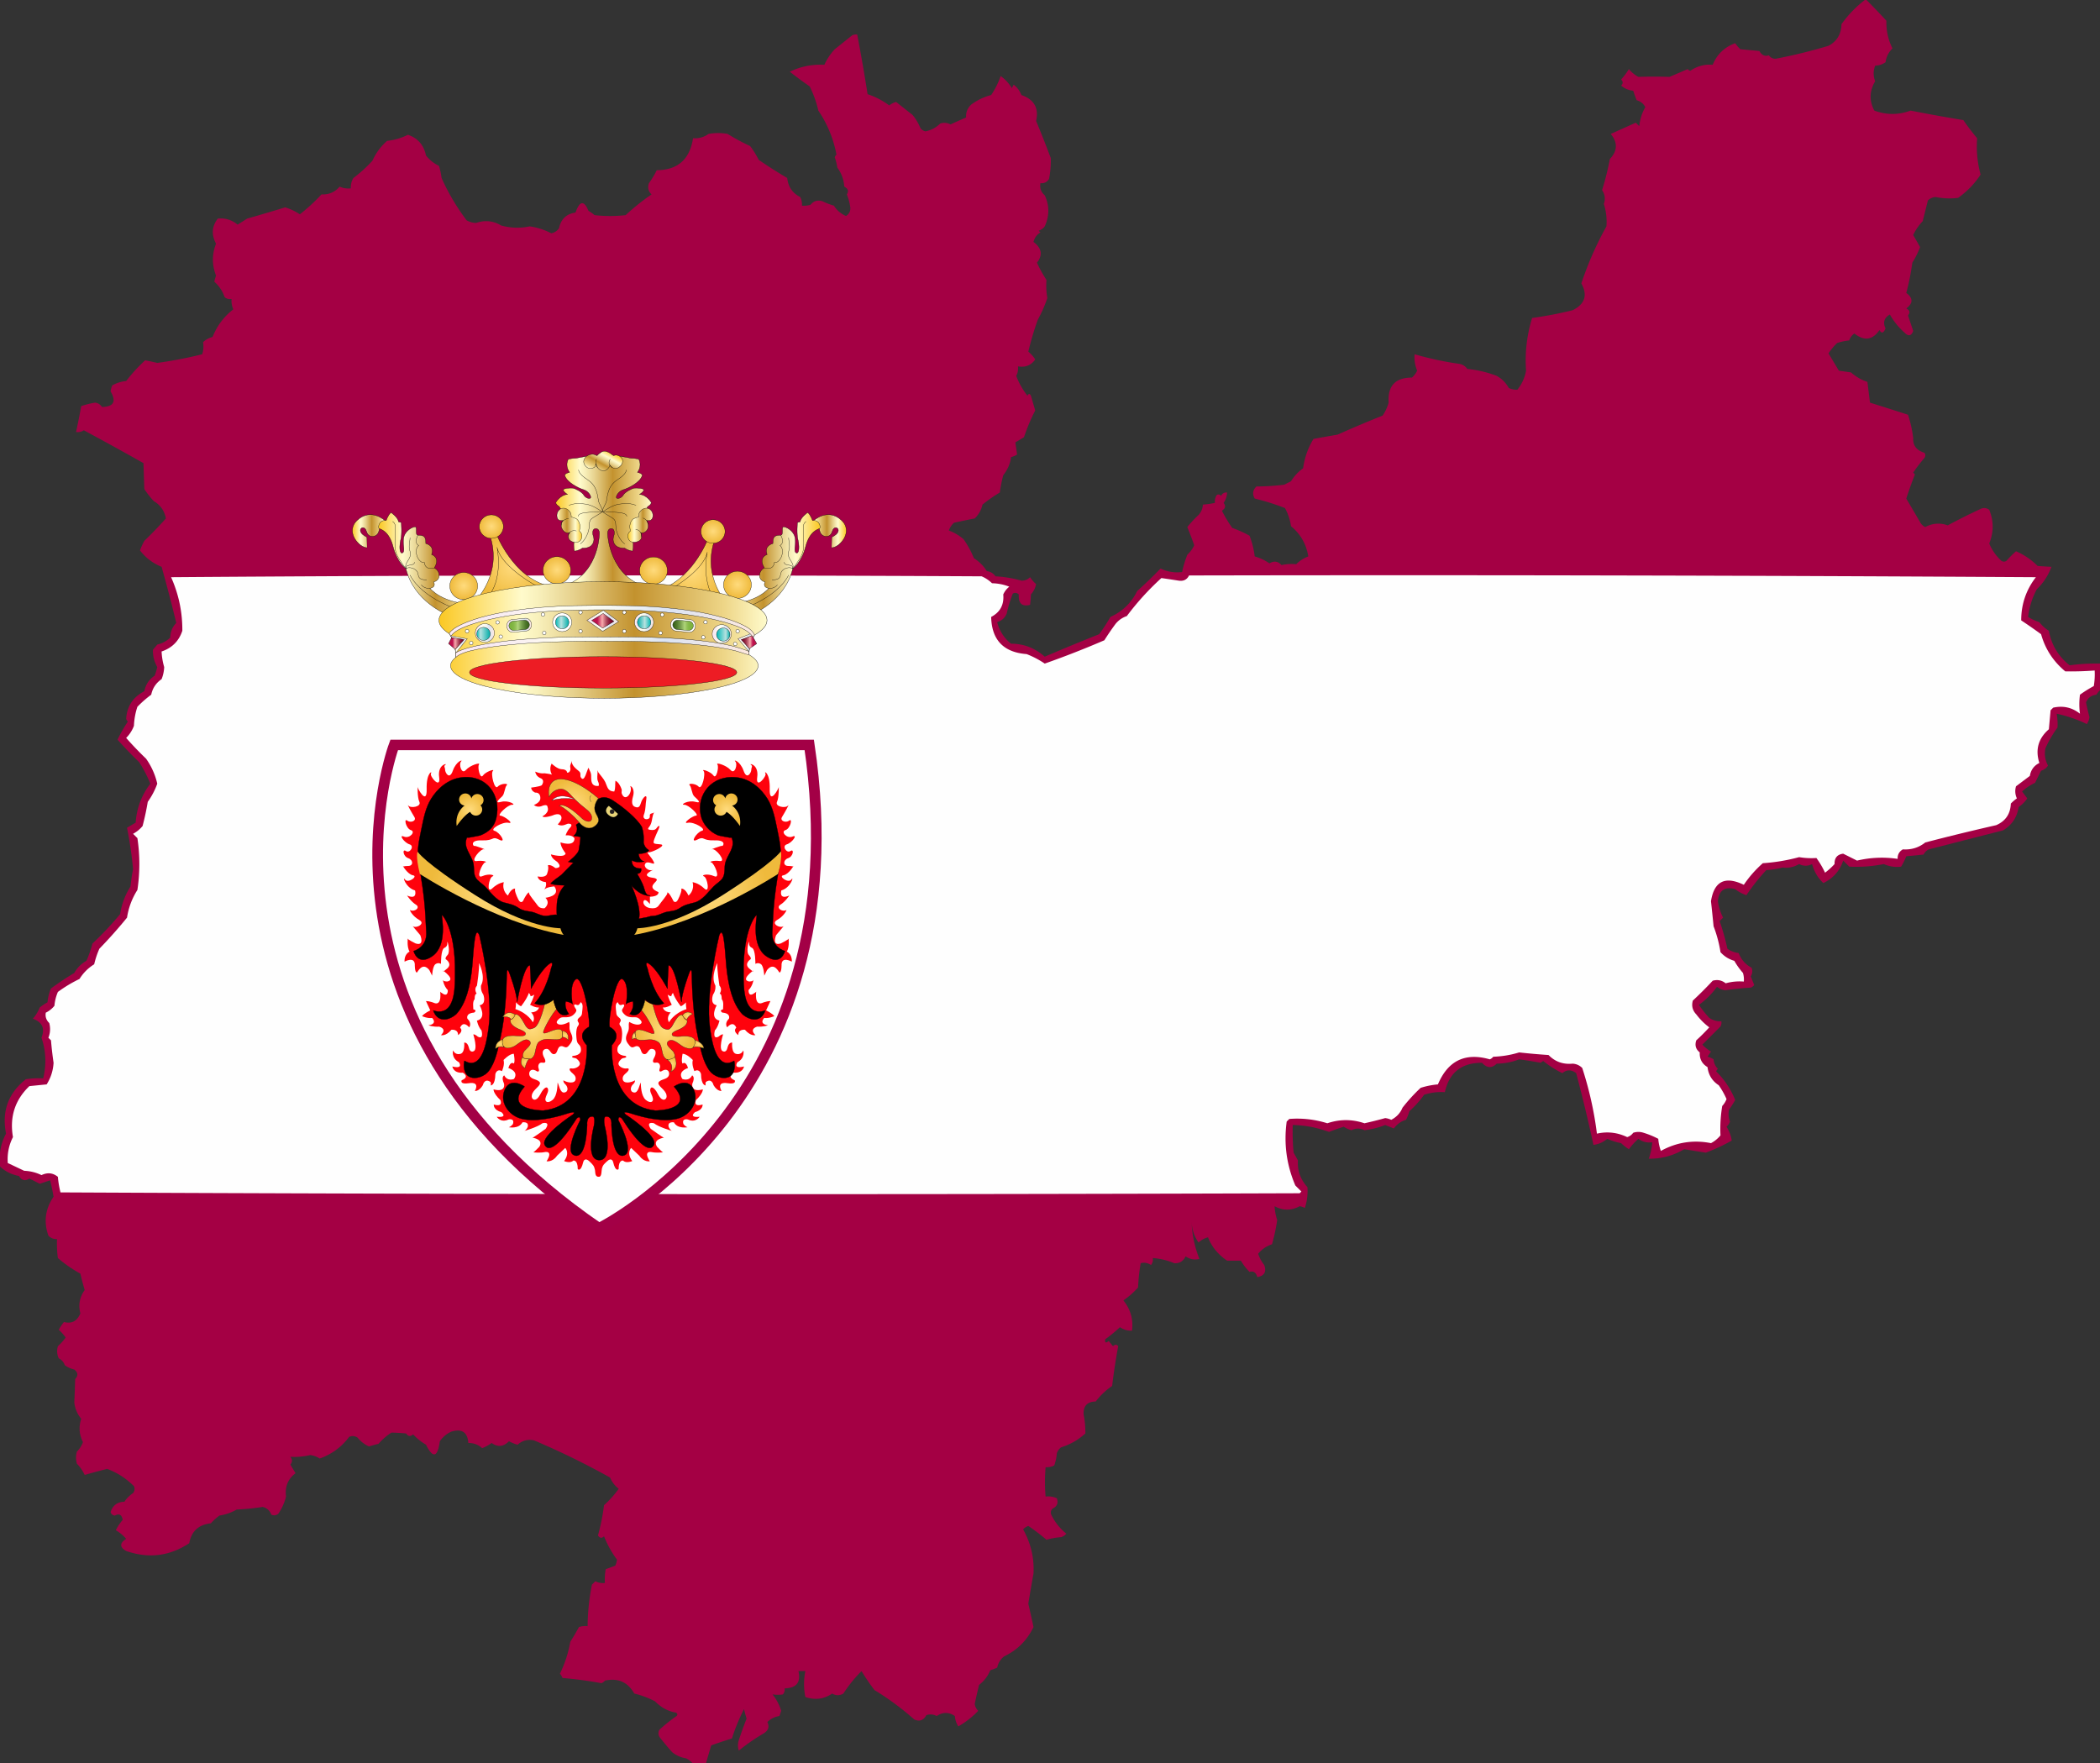
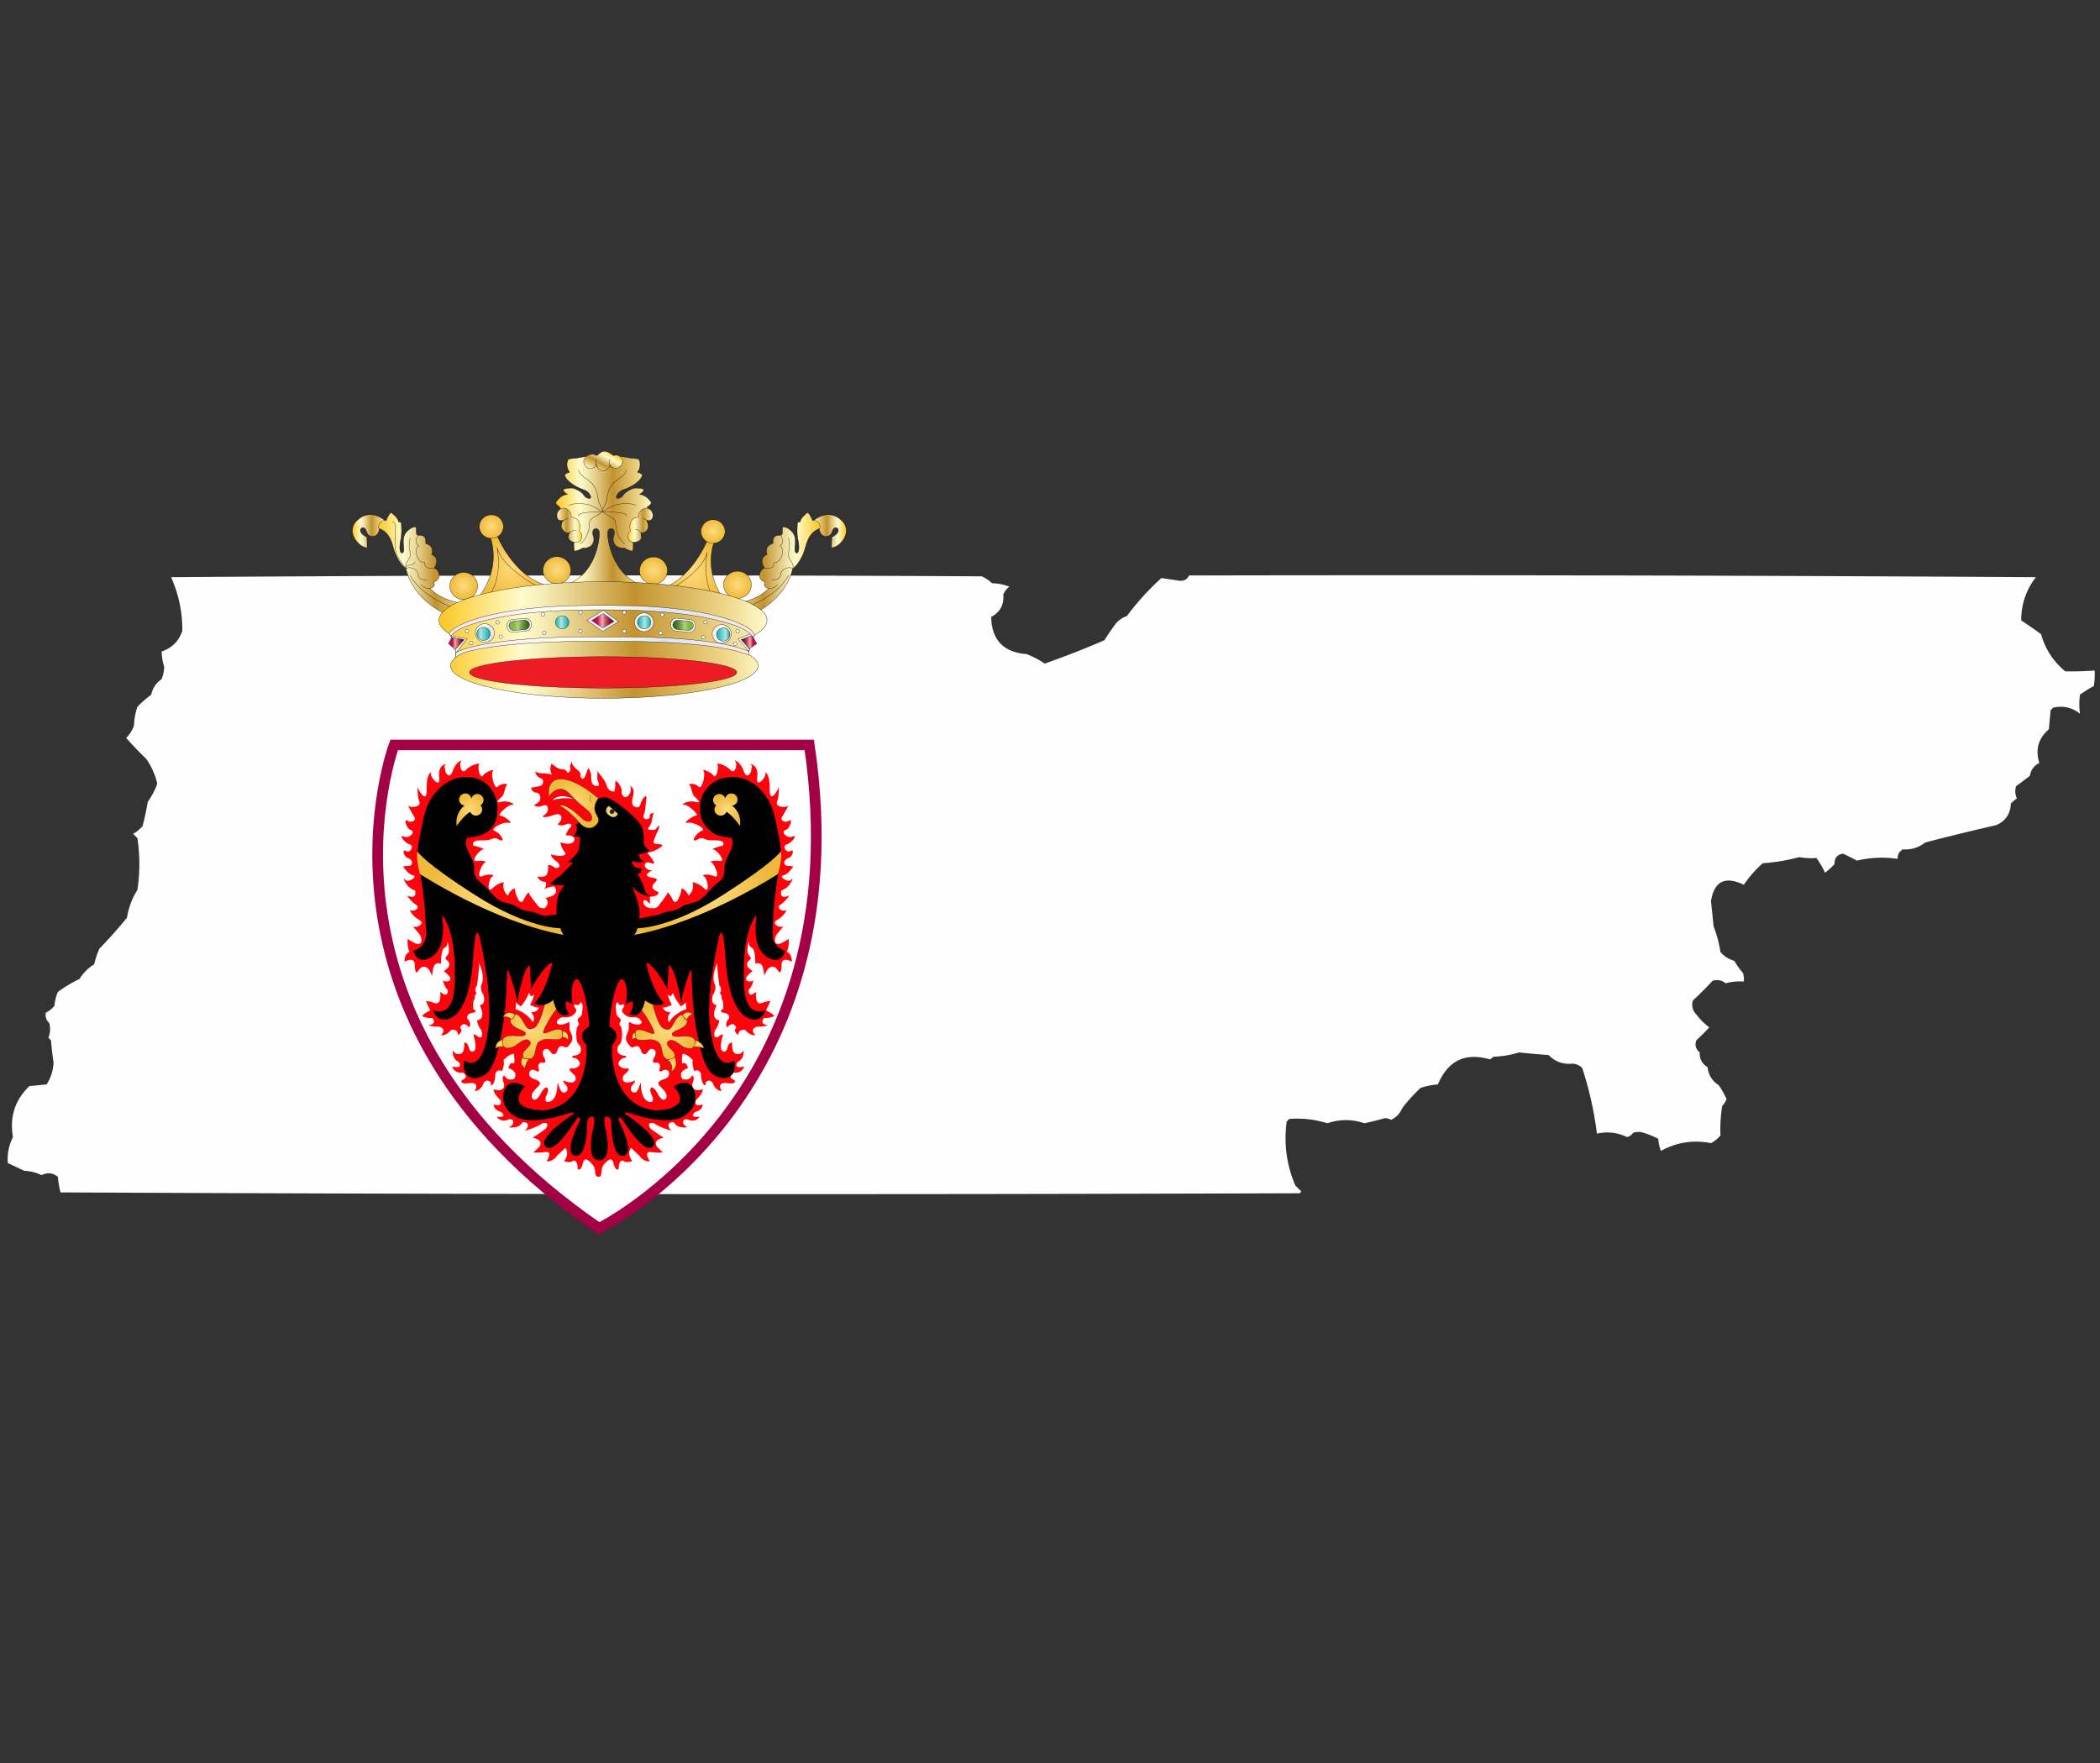
<svg xmlns="http://www.w3.org/2000/svg" xmlns:xlink="http://www.w3.org/1999/xlink" width="1217" height="1022" viewBox="0 0 321.998 270.404" xml:space="preserve">
  <rect x="0" y="0" width="321.998" height="270.404" fill="#333333" stroke="none" />
  <defs>
    <linearGradient xlink:href="#a" id="aa" gradientUnits="userSpaceOnUse" gradientTransform="matrix(1 0 0 -1 -8.362 705.835)" x1="17.894" y1="631.96" x2="45.24" y2="631.96" />
    <linearGradient gradientTransform="matrix(1 0 0 -1 -8.362 705.835)" y2="631.96" x2="45.24" y1="631.96" x1="17.894" gradientUnits="userSpaceOnUse" id="a">
      <stop style="stop-color:#fbc926" offset=".006" />
      <stop style="stop-color:#fffbcc" offset=".253" />
      <stop style="stop-color:#f8f0bb" offset=".304" />
      <stop style="stop-color:#e7d28e" offset=".407" />
      <stop style="stop-color:#cca246" offset=".55" />
      <stop style="stop-color:#c3922e" offset=".596" />
      <stop style="stop-color:#eed688" offset=".871" />
      <stop style="stop-color:#fffbcc" offset="1" />
    </linearGradient>
    <linearGradient xlink:href="#b" id="ab" gradientUnits="userSpaceOnUse" gradientTransform="matrix(1 0 0 -1 -8.362 705.835)" x1="40" y1="604.223" x2="120.011" y2="604.223" />
    <linearGradient gradientTransform="matrix(1 0 0 -1 -8.362 705.835)" y2="604.223" x2="120.011" y1="604.223" x1="40" gradientUnits="userSpaceOnUse" id="b">
      <stop style="stop-color:#fbc926" offset=".006" />
      <stop style="stop-color:#fffbcc" offset=".253" />
      <stop style="stop-color:#f8f0bb" offset=".304" />
      <stop style="stop-color:#e7d28e" offset=".407" />
      <stop style="stop-color:#cca246" offset=".55" />
      <stop style="stop-color:#c3922e" offset=".596" />
      <stop style="stop-color:#eed688" offset=".871" />
      <stop style="stop-color:#fffbcc" offset="1" />
    </linearGradient>
    <linearGradient xlink:href="#c" id="ac" gradientUnits="userSpaceOnUse" gradientTransform="rotate(180 -22.59 352.917)" x1="-470.83" y1="631.96" x2="-443.483" y2="631.96" />
    <linearGradient gradientTransform="rotate(180 -22.59 352.917)" y2="631.96" x2="-443.483" y1="631.96" x1="-470.83" gradientUnits="userSpaceOnUse" id="c">
      <stop style="stop-color:#fbc926" offset=".006" />
      <stop style="stop-color:#fffbcc" offset=".253" />
      <stop style="stop-color:#f8f0bb" offset=".304" />
      <stop style="stop-color:#e7d28e" offset=".407" />
      <stop style="stop-color:#cca246" offset=".55" />
      <stop style="stop-color:#c3922e" offset=".596" />
      <stop style="stop-color:#eed688" offset=".871" />
      <stop style="stop-color:#fffbcc" offset="1" />
    </linearGradient>
    <linearGradient xlink:href="#d" id="ad" gradientUnits="userSpaceOnUse" gradientTransform="rotate(180 -22.59 352.917)" x1="-448.723" y1="604.223" x2="-368.713" y2="604.223" />
    <linearGradient gradientTransform="rotate(180 -22.59 352.917)" y2="604.223" x2="-368.713" y1="604.223" x1="-448.723" gradientUnits="userSpaceOnUse" id="d">
      <stop style="stop-color:#fbc926" offset=".006" />
      <stop style="stop-color:#fffbcc" offset=".253" />
      <stop style="stop-color:#f8f0bb" offset=".304" />
      <stop style="stop-color:#e7d28e" offset=".407" />
      <stop style="stop-color:#cca246" offset=".55" />
      <stop style="stop-color:#c3922e" offset=".596" />
      <stop style="stop-color:#eed688" offset=".871" />
      <stop style="stop-color:#fffbcc" offset="1" />
    </linearGradient>
    <linearGradient xlink:href="#e" id="ae" gradientUnits="userSpaceOnUse" gradientTransform="matrix(1 0 0 -1 -8.362 705.835)" x1="189.225" y1="640.599" x2="269.703" y2="640.599" />
    <linearGradient id="e" gradientUnits="userSpaceOnUse" x1="189.225" y1="640.599" x2="269.703" y2="640.599" gradientTransform="matrix(1 0 0 -1 -8.362 705.835)">
      <stop offset=".006" style="stop-color:#fbc926" />
      <stop offset=".253" style="stop-color:#fffbcc" />
      <stop offset=".304" style="stop-color:#f8f0bb" />
      <stop offset=".407" style="stop-color:#e7d28e" />
      <stop offset=".55" style="stop-color:#cca246" />
      <stop offset=".596" style="stop-color:#c3922e" />
      <stop offset=".871" style="stop-color:#eed688" />
      <stop offset="1" style="stop-color:#fffbcc" />
    </linearGradient>
    <linearGradient xlink:href="#f" id="af" gradientUnits="userSpaceOnUse" gradientTransform="matrix(1 0 0 -1 -8.362 705.835)" x1="249.996" y1="637.126" x2="271.097" y2="637.126" />
    <linearGradient gradientTransform="matrix(1 0 0 -1 -8.362 705.835)" y2="637.126" x2="271.097" y1="637.126" x1="249.996" gradientUnits="userSpaceOnUse" id="f">
      <stop style="stop-color:#fbc926" offset=".006" />
      <stop style="stop-color:#fffbcc" offset=".253" />
      <stop style="stop-color:#f8f0bb" offset=".304" />
      <stop style="stop-color:#e7d28e" offset=".407" />
      <stop style="stop-color:#cca246" offset=".55" />
      <stop style="stop-color:#c3922e" offset=".596" />
      <stop style="stop-color:#eed688" offset=".871" />
      <stop style="stop-color:#fffbcc" offset="1" />
    </linearGradient>
    <linearGradient xlink:href="#g" id="ag" gradientUnits="userSpaceOnUse" gradientTransform="rotate(180 98.236 352.917)" x1="-6.445" y1="637.078" x2="14.656" y2="637.078" />
    <linearGradient gradientTransform="rotate(180 98.236 352.917)" y2="637.078" x2="14.656" y1="637.078" x1="-6.445" gradientUnits="userSpaceOnUse" id="g">
      <stop style="stop-color:#fbc926" offset=".006" />
      <stop style="stop-color:#fffbcc" offset=".253" />
      <stop style="stop-color:#f8f0bb" offset=".304" />
      <stop style="stop-color:#e7d28e" offset=".407" />
      <stop style="stop-color:#cca246" offset=".55" />
      <stop style="stop-color:#c3922e" offset=".596" />
      <stop style="stop-color:#eed688" offset=".871" />
      <stop style="stop-color:#fffbcc" offset="1" />
    </linearGradient>
    <linearGradient xlink:href="#h" id="ah" gradientUnits="userSpaceOnUse" gradientTransform="rotate(119.387 137.774 345.92)" x1="-203.094" y1="436.576" x2="-181.215" y2="436.576" />
    <linearGradient gradientTransform="rotate(119.387 137.774 345.92)" y2="436.576" x2="-181.215" y1="436.576" x1="-203.094" gradientUnits="userSpaceOnUse" id="h">
      <stop style="stop-color:#fbc926" offset=".006" />
      <stop style="stop-color:#fffbcc" offset=".253" />
      <stop style="stop-color:#f8f0bb" offset=".304" />
      <stop style="stop-color:#e7d28e" offset=".407" />
      <stop style="stop-color:#cca246" offset=".55" />
      <stop style="stop-color:#c3922e" offset=".596" />
      <stop style="stop-color:#eed688" offset=".871" />
      <stop style="stop-color:#fffbcc" offset="1" />
    </linearGradient>
    <linearGradient xlink:href="#q" id="aq" gradientUnits="userSpaceOnUse" x1="82.442" y1="167.612" x2="358.847" y2="167.612" />
    <linearGradient y2="167.612" x2="358.847" y1="167.612" x1="82.442" gradientUnits="userSpaceOnUse" id="q">
      <stop style="stop-color:#fbc926" offset=".006" />
      <stop style="stop-color:#fffbcc" offset=".253" />
      <stop style="stop-color:#f8f0bb" offset=".304" />
      <stop style="stop-color:#e7d28e" offset=".407" />
      <stop style="stop-color:#cca246" offset=".55" />
      <stop style="stop-color:#c3922e" offset=".596" />
      <stop style="stop-color:#eed688" offset=".871" />
      <stop style="stop-color:#fffbcc" offset="1" />
    </linearGradient>
    <linearGradient xlink:href="#r" id="ar" gradientUnits="userSpaceOnUse" x1="96.531" y1="173.739" x2="343.751" y2="173.739" />
    <linearGradient y2="173.739" x2="343.751" y1="173.739" x1="96.531" gradientUnits="userSpaceOnUse" id="r">
      <stop style="stop-color:#fdebf3" offset="0" />
      <stop style="stop-color:#f7eaf3" offset=".112" />
      <stop style="stop-color:#faf1f2" offset=".23" />
      <stop style="stop-color:#fffef1" offset=".354" />
      <stop style="stop-color:#fbfbf1" offset=".476" />
      <stop style="stop-color:#f0f3f2" offset=".592" />
      <stop style="stop-color:#dde5f4" offset=".705" />
      <stop style="stop-color:#dbe4f4" offset=".714" />
      <stop style="stop-color:#fee9df" offset="1" />
    </linearGradient>
    <linearGradient xlink:href="#s" id="as" gradientUnits="userSpaceOnUse" x1="207.129" y1="151.076" x2="233.873" y2="151.076" />
    <linearGradient id="s" gradientUnits="userSpaceOnUse" x1="207.129" y1="151.076" x2="233.873" y2="151.076">
      <stop offset="0" style="stop-color:#fdebf3" />
      <stop offset=".112" style="stop-color:#f7eaf3" />
      <stop offset=".23" style="stop-color:#faf1f2" />
      <stop offset=".354" style="stop-color:#fffef1" />
      <stop offset=".476" style="stop-color:#fbfbf1" />
      <stop offset=".592" style="stop-color:#f0f3f2" />
      <stop offset=".705" style="stop-color:#dde5f4" />
      <stop offset=".714" style="stop-color:#dbe4f4" />
      <stop offset="1" style="stop-color:#fee9df" />
    </linearGradient>
    <linearGradient xlink:href="#t" id="at" gradientUnits="userSpaceOnUse" gradientTransform="matrix(1 0 0 -1 -8.362 705.835)" x1="219.503" y1="554.76" x2="238.222" y2="554.76" />
    <linearGradient id="t" gradientUnits="userSpaceOnUse" x1="219.503" y1="554.76" x2="238.222" y2="554.76" gradientTransform="matrix(1 0 0 -1 -8.362 705.835)">
      <stop offset="0" style="stop-color:#be1349" />
      <stop offset=".24" style="stop-color:#be124e" />
      <stop offset=".253" style="stop-color:#be124e" />
      <stop offset=".478" style="stop-color:#f8adae" />
      <stop offset=".513" style="stop-color:#e8979d" />
      <stop offset=".597" style="stop-color:#c76a79" />
      <stop offset=".68" style="stop-color:#ab445a" />
      <stop offset=".763" style="stop-color:#962643" />
      <stop offset=".845" style="stop-color:#861132" />
      <stop offset=".924" style="stop-color:#7d0428" />
      <stop offset="1" style="stop-color:#7a0025" />
    </linearGradient>
    <linearGradient xlink:href="#u" id="au" gradientUnits="userSpaceOnUse" x1="139.633" y1="154.936" x2="160.447" y2="154.936" />
    <linearGradient id="u" gradientUnits="userSpaceOnUse" x1="139.633" y1="154.936" x2="160.447" y2="154.936">
      <stop offset="0" style="stop-color:#fdebf3" />
      <stop offset=".112" style="stop-color:#f7eaf3" />
      <stop offset=".23" style="stop-color:#faf1f2" />
      <stop offset=".354" style="stop-color:#fffef1" />
      <stop offset=".476" style="stop-color:#fbfbf1" />
      <stop offset=".592" style="stop-color:#f0f3f2" />
      <stop offset=".705" style="stop-color:#dde5f4" />
      <stop offset=".714" style="stop-color:#dbe4f4" />
      <stop offset="1" style="stop-color:#fee9df" />
    </linearGradient>
    <linearGradient xlink:href="#v" id="av" gradientUnits="userSpaceOnUse" gradientTransform="matrix(1 0 0 -1 -8.362 705.835)" x1="149.791" y1="550.876" x2="167.016" y2="550.876" />
    <linearGradient id="v" gradientUnits="userSpaceOnUse" x1="149.791" y1="550.876" x2="167.016" y2="550.876" gradientTransform="matrix(1 0 0 -1 -8.362 705.835)">
      <stop offset="0" style="stop-color:#7cb23d" />
      <stop offset=".135" style="stop-color:#7eb440" />
      <stop offset=".234" style="stop-color:#86b949" />
      <stop offset=".321" style="stop-color:#94c259" />
      <stop offset=".401" style="stop-color:#a6ce6f" />
      <stop offset=".434" style="stop-color:#b0d57b" />
      <stop offset=".502" style="stop-color:#9bc16a" />
      <stop offset=".658" style="stop-color:#709947" />
      <stop offset=".798" style="stop-color:#527b2e" />
      <stop offset=".917" style="stop-color:#3f691e" />
      <stop offset="1" style="stop-color:#386319" />
    </linearGradient>
    <linearGradient xlink:href="#w" id="aw" gradientUnits="userSpaceOnUse" gradientTransform="rotate(180 76.037 352.917)" x1="-144.62" y1="550.876" x2="-127.394" y2="550.876" />
    <linearGradient id="w" gradientUnits="userSpaceOnUse" x1="-144.62" y1="550.876" x2="-127.394" y2="550.876" gradientTransform="rotate(180 76.037 352.917)">
      <stop offset="0" style="stop-color:#7cb23d" />
      <stop offset=".13" style="stop-color:#7eb440" />
      <stop offset=".225" style="stop-color:#86b949" />
      <stop offset=".309" style="stop-color:#94c259" />
      <stop offset=".386" style="stop-color:#a6ce6f" />
      <stop offset=".418" style="stop-color:#b0d57b" />
      <stop offset=".488" style="stop-color:#9bc16a" />
      <stop offset=".648" style="stop-color:#709947" />
      <stop offset=".792" style="stop-color:#527b2e" />
      <stop offset=".914" style="stop-color:#3f691e" />
      <stop offset="1" style="stop-color:#386319" />
    </linearGradient>
    <linearGradient xlink:href="#x" id="ax" gradientUnits="userSpaceOnUse" gradientTransform="matrix(1 0 0 -1 -8.362 705.835)" x1="189.003" y1="553.465" x2="200.277" y2="553.465" />
    <linearGradient gradientTransform="matrix(1 0 0 -1 -8.362 705.835)" y2="553.465" x2="200.277" y1="553.465" x1="189.003" gradientUnits="userSpaceOnUse" id="x">
      <stop style="stop-color:#00b8b5" offset="0" />
      <stop style="stop-color:#b7e2e0" offset=".423" />
      <stop style="stop-color:#00ada8" offset="1" />
    </linearGradient>
    <linearGradient xlink:href="#y" id="ay" gradientUnits="userSpaceOnUse" x1="113.088" y1="161.572" x2="129.192" y2="161.572" />
    <linearGradient id="y" gradientUnits="userSpaceOnUse" x1="113.088" y1="161.572" x2="129.192" y2="161.572">
      <stop offset="0" style="stop-color:#fdebf3" />
      <stop offset=".112" style="stop-color:#f7eaf3" />
      <stop offset=".23" style="stop-color:#faf1f2" />
      <stop offset=".354" style="stop-color:#fffef1" />
      <stop offset=".476" style="stop-color:#fbfbf1" />
      <stop offset=".592" style="stop-color:#f0f3f2" />
      <stop offset=".705" style="stop-color:#dde5f4" />
      <stop offset=".714" style="stop-color:#dbe4f4" />
      <stop offset="1" style="stop-color:#fee9df" />
    </linearGradient>
    <linearGradient xlink:href="#z" id="az" gradientUnits="userSpaceOnUse" gradientTransform="matrix(1 0 0 -1 -8.362 705.835)" x1="122.715" y1="543.493" x2="133.989" y2="543.493" />
    <linearGradient id="z" gradientUnits="userSpaceOnUse" x1="122.715" y1="543.493" x2="133.989" y2="543.493" gradientTransform="matrix(1 0 0 -1 -8.362 705.835)">
      <stop offset="0" style="stop-color:#00b8b5" />
      <stop offset=".269" style="stop-color:#b7e2e0" />
      <stop offset="1" style="stop-color:#00ada8" />
    </linearGradient>
    <linearGradient xlink:href="#A" id="aA" gradientUnits="userSpaceOnUse" x1="312.671" y1="162.436" x2="328.775" y2="162.436" />
    <linearGradient id="A" gradientUnits="userSpaceOnUse" x1="312.671" y1="162.436" x2="328.775" y2="162.436">
      <stop offset="0" style="stop-color:#fdebf3" />
      <stop offset=".112" style="stop-color:#f7eaf3" />
      <stop offset=".23" style="stop-color:#faf1f2" />
      <stop offset=".354" style="stop-color:#fffef1" />
      <stop offset=".476" style="stop-color:#fbfbf1" />
      <stop offset=".592" style="stop-color:#f0f3f2" />
      <stop offset=".705" style="stop-color:#dde5f4" />
      <stop offset=".714" style="stop-color:#dbe4f4" />
      <stop offset="1" style="stop-color:#fee9df" />
    </linearGradient>
    <linearGradient xlink:href="#B" id="aB" gradientUnits="userSpaceOnUse" gradientTransform="matrix(1 0 0 -1 -8.362 705.835)" x1="324.695" y1="542.92" x2="335.967" y2="542.92" />
    <linearGradient id="B" gradientUnits="userSpaceOnUse" x1="324.695" y1="542.92" x2="335.967" y2="542.92" gradientTransform="matrix(1 0 0 -1 -8.362 705.835)">
      <stop offset="0" style="stop-color:#00b8b5" />
      <stop offset=".687" style="stop-color:#b7e2e0" />
      <stop offset="1" style="stop-color:#00ada8" />
    </linearGradient>
    <linearGradient xlink:href="#C" id="aC" gradientUnits="userSpaceOnUse" x1="247.245" y1="152.37" x2="263.352" y2="152.37" />
    <linearGradient id="C" gradientUnits="userSpaceOnUse" x1="247.245" y1="152.37" x2="263.352" y2="152.37">
      <stop offset="0" style="stop-color:#fdebf3" />
      <stop offset=".112" style="stop-color:#f7eaf3" />
      <stop offset=".23" style="stop-color:#faf1f2" />
      <stop offset=".354" style="stop-color:#fffef1" />
      <stop offset=".476" style="stop-color:#fbfbf1" />
      <stop offset=".592" style="stop-color:#f0f3f2" />
      <stop offset=".705" style="stop-color:#dde5f4" />
      <stop offset=".714" style="stop-color:#dbe4f4" />
      <stop offset="1" style="stop-color:#fee9df" />
    </linearGradient>
    <linearGradient xlink:href="#D" id="aD" gradientUnits="userSpaceOnUse" gradientTransform="rotate(180 83.913 352.917)" x1="-93.108" y1="553.465" x2="-81.838" y2="553.465" />
    <linearGradient id="D" gradientUnits="userSpaceOnUse" x1="-93.108" y1="553.465" x2="-81.838" y2="553.465" gradientTransform="rotate(180 83.913 352.917)">
      <stop offset="0" style="stop-color:#00b8b5" />
      <stop offset=".451" style="stop-color:#b7e2e0" />
      <stop offset="1" style="stop-color:#00ada8" />
    </linearGradient>
    <linearGradient xlink:href="#E" id="aE" gradientUnits="userSpaceOnUse" x1="92.25" y1="171.334" x2="106.329" y2="171.334" />
    <linearGradient id="E" gradientUnits="userSpaceOnUse" x1="92.25" y1="171.334" x2="106.329" y2="171.334">
      <stop offset="0" style="stop-color:#fdebf3" />
      <stop offset=".112" style="stop-color:#f7eaf3" />
      <stop offset=".23" style="stop-color:#faf1f2" />
      <stop offset=".354" style="stop-color:#fffef1" />
      <stop offset=".476" style="stop-color:#fbfbf1" />
      <stop offset=".592" style="stop-color:#f0f3f2" />
      <stop offset=".705" style="stop-color:#dde5f4" />
      <stop offset=".714" style="stop-color:#dbe4f4" />
      <stop offset="1" style="stop-color:#fee9df" />
    </linearGradient>
    <linearGradient xlink:href="#F" id="aF" gradientUnits="userSpaceOnUse" gradientTransform="matrix(1 0 0 -1 -8.362 705.835)" x1="98.876" y1="535.231" x2="111.96" y2="535.231" />
    <linearGradient id="F" gradientUnits="userSpaceOnUse" x1="98.876" y1="535.231" x2="111.96" y2="535.231" gradientTransform="matrix(1 0 0 -1 -8.362 705.835)">
      <stop offset="0" style="stop-color:#be1349" />
      <stop offset=".24" style="stop-color:#be124e" />
      <stop offset=".253" style="stop-color:#be124e" />
      <stop offset=".433" style="stop-color:#f8adae" />
      <stop offset=".471" style="stop-color:#e8979d" />
      <stop offset=".562" style="stop-color:#c76a79" />
      <stop offset=".653" style="stop-color:#ab445a" />
      <stop offset=".743" style="stop-color:#962643" />
      <stop offset=".831" style="stop-color:#861132" />
      <stop offset=".918" style="stop-color:#7d0428" />
      <stop offset="1" style="stop-color:#7a0025" />
    </linearGradient>
    <linearGradient xlink:href="#G" id="aG" gradientUnits="userSpaceOnUse" x1="334.383" y1="169.718" x2="347.037" y2="169.718" />
    <linearGradient id="G" gradientUnits="userSpaceOnUse" x1="334.383" y1="169.718" x2="347.037" y2="169.718">
      <stop offset="0" style="stop-color:#fdebf3" />
      <stop offset=".112" style="stop-color:#f7eaf3" />
      <stop offset=".23" style="stop-color:#faf1f2" />
      <stop offset=".354" style="stop-color:#fffef1" />
      <stop offset=".476" style="stop-color:#fbfbf1" />
      <stop offset=".592" style="stop-color:#f0f3f2" />
      <stop offset=".705" style="stop-color:#dde5f4" />
      <stop offset=".714" style="stop-color:#dbe4f4" />
      <stop offset="1" style="stop-color:#fee9df" />
    </linearGradient>
    <linearGradient xlink:href="#H" id="aH" gradientUnits="userSpaceOnUse" gradientTransform="rotate(180 64.819 352.917)" x1="-220.564" y1="536.373" x2="-207.478" y2="536.373" />
    <linearGradient id="H" gradientUnits="userSpaceOnUse" x1="-220.564" y1="536.373" x2="-207.478" y2="536.373" gradientTransform="rotate(180 64.819 352.917)">
      <stop offset="0" style="stop-color:#be1349" />
      <stop offset=".24" style="stop-color:#be124e" />
      <stop offset=".253" style="stop-color:#be124e" />
      <stop offset=".433" style="stop-color:#f8adae" />
      <stop offset=".471" style="stop-color:#e8979d" />
      <stop offset=".562" style="stop-color:#c76a79" />
      <stop offset=".653" style="stop-color:#ab445a" />
      <stop offset=".743" style="stop-color:#962643" />
      <stop offset=".831" style="stop-color:#861132" />
      <stop offset=".918" style="stop-color:#7d0428" />
      <stop offset="1" style="stop-color:#7a0025" />
    </linearGradient>
    <linearGradient xlink:href="#I" id="aI" gradientUnits="userSpaceOnUse" x1="91.084" y1="151.591" x2="348.313" y2="151.591" />
    <linearGradient y2="151.591" x2="348.313" y1="151.591" x1="91.084" gradientUnits="userSpaceOnUse" id="I">
      <stop style="stop-color:#fdebf3" offset="0" />
      <stop style="stop-color:#f7eaf3" offset=".112" />
      <stop style="stop-color:#faf1f2" offset=".23" />
      <stop style="stop-color:#fffef1" offset=".354" />
      <stop style="stop-color:#fbfbf1" offset=".476" />
      <stop style="stop-color:#f0f3f2" offset=".592" />
      <stop style="stop-color:#dde5f4" offset=".705" />
      <stop style="stop-color:#dbe4f4" offset=".714" />
      <stop style="stop-color:#fee9df" offset="1" />
    </linearGradient>
    <radialGradient xlink:href="#i" id="ai" gradientUnits="userSpaceOnUse" gradientTransform="matrix(1.397 0 0 -1.397 -147.211 1005.832)" cx="179.378" cy="633.475" r="8.375" />
    <radialGradient id="i" cx="179.378" cy="633.475" r="8.375" gradientTransform="matrix(1.397 0 0 -1.397 -147.211 1005.832)" gradientUnits="userSpaceOnUse">
      <stop offset="0" style="stop-color:#ffdb7d" />
      <stop offset="1" style="stop-color:#efba3c" />
    </radialGradient>
    <radialGradient xlink:href="#j" id="aj" gradientUnits="userSpaceOnUse" gradientTransform="matrix(1.397 0 0 -1.397 -147.211 1005.832)" cx="235.594" cy="643.223" r="8.375" />
    <radialGradient id="j" cx="235.594" cy="643.223" r="8.375" gradientTransform="matrix(1.397 0 0 -1.397 -147.211 1005.832)" gradientUnits="userSpaceOnUse">
      <stop offset="0" style="stop-color:#ffdb7d" />
      <stop offset="1" style="stop-color:#efba3c" />
    </radialGradient>
    <radialGradient xlink:href="#k" id="ak" gradientUnits="userSpaceOnUse" gradientTransform="matrix(1.397 0 0 -1.397 -147.211 1005.832)" cx="293.869" cy="643.014" r="8.375" />
    <radialGradient id="k" cx="293.869" cy="643.014" r="8.375" gradientTransform="matrix(1.397 0 0 -1.397 -147.211 1005.832)" gradientUnits="userSpaceOnUse">
      <stop offset="0" style="stop-color:#ffdb7d" />
      <stop offset="1" style="stop-color:#efba3c" />
    </radialGradient>
    <radialGradient xlink:href="#l" id="al" gradientUnits="userSpaceOnUse" gradientTransform="matrix(1.397 0 0 -1.397 -147.211 1005.832)" cx="344.524" cy="634.231" r="8.375" />
    <radialGradient id="l" cx="344.524" cy="634.231" r="8.375" gradientTransform="matrix(1.397 0 0 -1.397 -147.211 1005.832)" gradientUnits="userSpaceOnUse">
      <stop offset="0" style="stop-color:#ffdb7d" />
      <stop offset="1" style="stop-color:#efba3c" />
    </radialGradient>
    <radialGradient xlink:href="#m" id="am" gradientUnits="userSpaceOnUse" gradientTransform="matrix(1.397 0 0 -1.397 -147.211 1005.832)" cx="208.827" cy="645.281" r="20.883" />
    <radialGradient gradientUnits="userSpaceOnUse" gradientTransform="matrix(1.397 0 0 -1.397 -147.211 1005.832)" r="20.883" cy="645.281" cx="208.827" id="m">
      <stop style="stop-color:#ffdb7d" offset="0" />
      <stop style="stop-color:#efba3c" offset="1" />
    </radialGradient>
    <radialGradient xlink:href="#n" id="an" gradientUnits="userSpaceOnUse" gradientTransform="matrix(1.397 0 0 -1.397 -147.211 1005.832)" cx="196.058" cy="670.129" r="7.276" />
    <radialGradient gradientUnits="userSpaceOnUse" gradientTransform="matrix(1.397 0 0 -1.397 -147.211 1005.832)" r="7.276" cy="670.129" cx="196.058" id="n">
      <stop style="stop-color:#ffdb7d" offset="0" />
      <stop style="stop-color:#efba3c" offset="1" />
    </radialGradient>
    <radialGradient xlink:href="#o" id="ao" gradientUnits="userSpaceOnUse" gradientTransform="rotate(180 36.72 502.916) scale(1.397)" cx="-159.01" cy="642.263" r="20.883" />
    <radialGradient gradientUnits="userSpaceOnUse" gradientTransform="rotate(180 36.72 502.916) scale(1.397)" r="20.883" cy="642.263" cx="-159.01" id="o">
      <stop style="stop-color:#ffdb7d" offset="0" />
      <stop style="stop-color:#efba3c" offset="1" />
    </radialGradient>
    <radialGradient xlink:href="#p" id="ap" gradientUnits="userSpaceOnUse" gradientTransform="rotate(180 36.72 502.916) scale(1.397)" cx="-171.777" cy="667.11" r="7.278" />
    <radialGradient gradientUnits="userSpaceOnUse" gradientTransform="rotate(180 36.72 502.916) scale(1.397)" r="7.278" cy="667.11" cx="-171.777" id="p">
      <stop style="stop-color:#ffdb7d" offset="0" />
      <stop style="stop-color:#efba3c" offset="1" />
    </radialGradient>
    <radialGradient xlink:href="#J" id="aJ" gradientUnits="userSpaceOnUse" gradientTransform="matrix(1.397 0 0 -1.397 -146.2 1006.18)" cx="220.048" cy="360.33" r="18.294" />
    <radialGradient id="J" cx="220.048" cy="360.33" r="18.294" gradientTransform="matrix(1.397 0 0 -1.397 -147.211 1005.832)" gradientUnits="userSpaceOnUse">
      <stop offset="0" style="stop-color:#ffdb7d" />
      <stop offset="1" style="stop-color:#efba3c" />
    </radialGradient>
    <radialGradient xlink:href="#K" id="aK" gradientUnits="userSpaceOnUse" gradientTransform="rotate(180 41.982 503.09) scale(1.397)" cx="-135.449" cy="360.022" r="18.294" />
    <radialGradient id="K" cx="-135.449" cy="360.022" r="18.294" gradientTransform="rotate(180 41.477 502.916) scale(1.397)" gradientUnits="userSpaceOnUse">
      <stop offset="0" style="stop-color:#ffdb7d" />
      <stop offset="1" style="stop-color:#efba3c" />
    </radialGradient>
    <radialGradient xlink:href="#L" id="aL" gradientUnits="userSpaceOnUse" gradientTransform="matrix(1.397 0 0 -1.397 -146.2 1006.18)" cx="205.898" cy="368.506" r="3.022" />
    <radialGradient id="L" cx="205.898" cy="368.506" r="3.022" gradientTransform="matrix(1.397 0 0 -1.397 -147.211 1005.832)" gradientUnits="userSpaceOnUse">
      <stop offset="0" style="stop-color:#ffdb7d" />
      <stop offset="1" style="stop-color:#efba3c" />
    </radialGradient>
    <radialGradient xlink:href="#M" id="aM" gradientUnits="userSpaceOnUse" gradientTransform="matrix(1.397 0 0 -1.397 -146.2 1006.18)" cx="200.339" cy="351.173" r="2.682" />
    <radialGradient id="M" cx="200.339" cy="351.173" r="2.682" gradientTransform="matrix(1.397 0 0 -1.397 -147.211 1005.832)" gradientUnits="userSpaceOnUse">
      <stop offset="0" style="stop-color:#ffdb7d" />
      <stop offset="1" style="stop-color:#efba3c" />
    </radialGradient>
    <radialGradient xlink:href="#N" id="aN" gradientUnits="userSpaceOnUse" gradientTransform="matrix(1.397 0 0 -1.397 -146.2 1006.18)" cx="215.931" cy="339.742" r="3.092" />
    <radialGradient id="N" cx="215.931" cy="339.742" r="3.092" gradientTransform="matrix(1.397 0 0 -1.397 -147.211 1005.832)" gradientUnits="userSpaceOnUse">
      <stop offset="0" style="stop-color:#ffdb7d" />
      <stop offset="1" style="stop-color:#efba3c" />
    </radialGradient>
    <radialGradient xlink:href="#O" id="aO" gradientUnits="userSpaceOnUse" gradientTransform="matrix(1.397 0 0 -1.397 -146.2 1006.18)" cx="239.897" cy="356.423" r="2.483" />
    <radialGradient id="O" cx="239.897" cy="356.423" r="2.483" gradientTransform="matrix(1.397 0 0 -1.397 -147.211 1005.832)" gradientUnits="userSpaceOnUse">
      <stop offset="0" style="stop-color:#ffdb7d" />
      <stop offset="1" style="stop-color:#efba3c" />
    </radialGradient>
    <radialGradient xlink:href="#P" id="aP" gradientUnits="userSpaceOnUse" gradientTransform="matrix(1.397 0 0 -1.397 -146.2 1006.18)" cx="313.751" cy="368.514" r="2.747" />
    <radialGradient id="P" cx="313.751" cy="368.514" r="2.747" gradientTransform="matrix(1.397 0 0 -1.397 -147.211 1005.832)" gradientUnits="userSpaceOnUse">
      <stop offset="0" style="stop-color:#ffdb7d" />
      <stop offset="1" style="stop-color:#efba3c" />
    </radialGradient>
    <radialGradient xlink:href="#Q" id="aQ" gradientUnits="userSpaceOnUse" gradientTransform="matrix(1.397 0 0 -1.397 -146.2 1006.18)" cx="205.839" cy="374.811" r="0" />
    <radialGradient id="Q" cx="205.839" cy="374.811" r="0" gradientTransform="matrix(1.397 0 0 -1.397 -147.211 1005.832)" gradientUnits="userSpaceOnUse">
      <stop offset="0" style="stop-color:#ffdb7d" />
      <stop offset="1" style="stop-color:#efba3c" />
    </radialGradient>
    <radialGradient xlink:href="#R" id="aR" gradientUnits="userSpaceOnUse" gradientTransform="matrix(1.397 0 0 -1.397 -146.2 1006.18)" cx="320.237" cy="351.119" r="2.955" />
    <radialGradient id="R" cx="320.237" cy="351.119" r="2.955" gradientTransform="matrix(1.397 0 0 -1.397 -147.211 1005.832)" gradientUnits="userSpaceOnUse">
      <stop offset="0" style="stop-color:#ffdb7d" />
      <stop offset="1" style="stop-color:#efba3c" />
    </radialGradient>
    <radialGradient xlink:href="#S" id="aS" gradientUnits="userSpaceOnUse" gradientTransform="matrix(1.397 0 0 -1.397 -146.2 1006.18)" cx="304.037" cy="338.765" r="3.848" />
    <radialGradient id="S" cx="304.037" cy="338.765" r="3.848" gradientTransform="matrix(1.397 0 0 -1.397 -147.211 1005.832)" gradientUnits="userSpaceOnUse">
      <stop offset="0" style="stop-color:#ffdb7d" />
      <stop offset="1" style="stop-color:#efba3c" />
    </radialGradient>
    <radialGradient xlink:href="#T" id="aT" gradientUnits="userSpaceOnUse" gradientTransform="matrix(1.397 0 0 -1.397 -146.2 1006.18)" cx="281.467" cy="356.269" r="1.972" />
    <radialGradient id="T" cx="281.467" cy="356.269" r="1.972" gradientTransform="matrix(1.397 0 0 -1.397 -147.211 1005.832)" gradientUnits="userSpaceOnUse">
      <stop offset="0" style="stop-color:#ffdb7d" />
      <stop offset="1" style="stop-color:#efba3c" />
    </radialGradient>
    <radialGradient xlink:href="#U" id="aU" gradientUnits="userSpaceOnUse" gradientTransform="matrix(1.397 0 0 -1.397 -146.2 1006.18)" cx="244.941" cy="499.535" r="15.114" />
    <radialGradient id="U" cx="244.941" cy="499.535" r="15.114" gradientTransform="matrix(1.397 0 0 -1.397 -147.211 1005.832)" gradientUnits="userSpaceOnUse">
      <stop offset="0" style="stop-color:#ffdb7d" />
      <stop offset="1" style="stop-color:#efba3c" />
    </radialGradient>
    <radialGradient xlink:href="#V" id="aV" gradientUnits="userSpaceOnUse" gradientTransform="matrix(1.397 0 0 -1.397 -146.2 1006.18)" cx="243.558" cy="503.612" r="0" />
    <radialGradient id="V" cx="243.558" cy="503.612" r="0" gradientTransform="matrix(1.397 0 0 -1.397 -147.211 1005.832)" gradientUnits="userSpaceOnUse">
      <stop offset="0" style="stop-color:#ffdb7d" />
      <stop offset="1" style="stop-color:#efba3c" />
    </radialGradient>
    <radialGradient xlink:href="#W" id="aW" gradientUnits="userSpaceOnUse" gradientTransform="matrix(1.472 0 0 -1.397 -152.817 1006.18)" cx="189.238" cy="444.169" r="34.802" />
    <radialGradient id="W" cx="189.238" cy="444.169" r="34.802" gradientTransform="matrix(1.472 0 0 -1.397 -153.828 1005.832)" gradientUnits="userSpaceOnUse">
      <stop offset="0" style="stop-color:#ffdb7d" />
      <stop offset="1" style="stop-color:#efba3c" />
    </radialGradient>
    <radialGradient xlink:href="#X" id="aX" gradientUnits="userSpaceOnUse" gradientTransform="matrix(-1.472 0 0 -1.397 69.245 1006.18)" cx="-162.73" cy="444.306" r="34.921" />
    <radialGradient id="X" cx="-162.73" cy="444.306" r="34.921" gradientTransform="matrix(-1.472 0 0 -1.397 68.234 1005.832)" gradientUnits="userSpaceOnUse">
      <stop offset="0" style="stop-color:#ffdb7d" />
      <stop offset="1" style="stop-color:#efba3c" />
    </radialGradient>
    <radialGradient xlink:href="#Y" id="aY" gradientUnits="userSpaceOnUse" gradientTransform="matrix(1.397 0 0 -1.397 -146.2 1006.18)" cx="182.453" cy="495.74" r="9.15" />
    <radialGradient id="Y" cx="182.453" cy="495.74" r="9.15" gradientTransform="matrix(1.397 0 0 -1.397 -147.211 1005.832)" gradientUnits="userSpaceOnUse">
      <stop offset="0" style="stop-color:#ffdb7d" />
      <stop offset="1" style="stop-color:#efba3c" />
    </radialGradient>
    <radialGradient r="9.15" cy="495.738" cx="-195.299" gradientTransform="rotate(180 26.046 503.09) scale(1.397)" gradientUnits="userSpaceOnUse" id="aZ" xlink:href="#Z" />
    <radialGradient id="Z" cx="-195.299" cy="495.738" r="9.15" gradientTransform="rotate(180 25.54 502.916) scale(1.397)" gradientUnits="userSpaceOnUse">
      <stop offset="0" style="stop-color:#ffdb7d" />
      <stop offset="1" style="stop-color:#efba3c" />
    </radialGradient>
  </defs>
  <g style="clip-rule:evenodd;fill-rule:evenodd;image-rendering:optimizeQuality;shape-rendering:geometricPrecision;text-rendering:geometricPrecision">
-     <path style="opacity:1" fill="#a40044" d="M1078.5-.5h1c3.85 3.873 7.69 7.873 11.5 12-.17 5.67 1 11.004 3.5 16-2.22 2.193-3.55 4.86-4 8a10.756 10.756 0 0 1-6 2c-1.17 3.004-1.17 6.004 0 9-3.34 5.648-3.51 11.314-.5 17 6.97 2.587 13.97 2.587 21 0a1002.26 1002.26 0 0 0 30.5 5.5c2.58 3.702 5.25 7.202 8 10.5-.55 7.05.11 14.05 2 21-3.34 5.175-7.67 9.675-13 13.5-4.35.536-8.68.369-13-.5-1.82.149-3.32.816-4.5 2l-3 12a30.985 30.985 0 0 0-5.5 8c1.37 2.357 2.7 4.69 4 7a53.64 53.64 0 0 1-4.5 9c-.8 5.947-1.96 11.78-3.5 17.5 4 3 4 6 0 9 2.06 1.018 2.4 2.351 1 4 1 3.029 2 6.029 3 9-1.09 2.97-2.76 3.303-5 1a40.595 40.595 0 0 1-8.5-10.5c-3.32 1.945-4.15 4.611-2.5 8-1.15 2.82-2.32 3.154-3.5 1-4.03 5.809-8.86 6.475-14.5 2-1.47.936-2.47 2.27-3 4-2.49.251-4.82.751-7 1.5a34.118 34.118 0 0 0-5 6l6 10 7 1a27.198 27.198 0 0 0 9.5 5.5c.5 4.01 1 8.01 1.5 12 7.26 2.281 14.59 4.614 22 7a68.836 68.836 0 0 1 3 13.5c-.23 4.291 1.94 7.124 6.5 8.5.67 1 .67 2 0 3a89.494 89.494 0 0 0-6.5 8.5c.33.333.67.667 1 1a260.178 260.178 0 0 0-5 14c2.82 4.823 5.65 9.657 8.5 14.5a7.239 7.239 0 0 0 2.5 2c4.12-2.244 8.45-2.577 13-1a363.29 363.29 0 0 1 19-9.5c1.76-.798 3.43-.631 5 .5 2.64 6.487 2.64 12.987 0 19.5a27.889 27.889 0 0 0 7 10c1 .667 2 .667 3 0a58.387 58.387 0 0 1 5.5-5.5 40.314 40.314 0 0 1 12.5 8.5c2.83.212 5.5.379 8 .5-1.85 5.009-4.68 9.342-8.5 13-2.7 5.095-4.37 10.429-5 16a26.776 26.776 0 0 0 6.5 3 19.745 19.745 0 0 0 5.5 5c1.48 8.15 5.48 14.817 12 20 5.86-.821 12.03-1.154 18.5-1-.31 3.542.02 6.875 1 10v4c-1.65.979-2.98 2.312-4 4-2.97.354-4.97 1.854-6 4.5.59 2.851 1.25 5.685 2 8.5a10.29 10.29 0 0 1-1.5 4c-5.66-2.72-11.49-4.72-17.5-6 .51 2.676.67 5.343.5 8a67.753 67.753 0 0 0-7 12c-.7 3.496-.2 6.83 1.5 10-.94 1.474-2.27 2.474-4 3-1.16 2.324-2.33 4.658-3.5 7a30.014 30.014 0 0 0-7.5 5l3 4c-1.33 2-3 3.667-5 5-.89 5.959-3.89 10.459-9 13.5-14.36 3.676-28.69 7.342-43 11a6.575 6.575 0 0 0-3 3l-10 1a35.913 35.913 0 0 1-3 6c-3.46.444-6.79-.056-10-1.5a81.08 81.08 0 0 1-20 1.5c-1.17-1.167-2.33-2.333-3.5-3.5-1.97 5.911-5.8 10.245-11.5 13-3.17-3.003-5.34-6.67-6.5-11-2.47 1.288-4.97 1.288-7.5 0-3.16 1.797-6.32 2.463-9.5 2a51.755 51.755 0 0 1-9.5 1.5 118.082 118.082 0 0 0-11.5 14.5 20.41 20.41 0 0 1-6.5-3.5c-6.065-1.605-9.398.729-10 7a29.342 29.342 0 0 0 3 9.5l-2 2a138.935 138.935 0 0 1 4.5 16c1.94 1.363 4.11 2.197 6.5 2.5 1.48 3.808 3.98 6.642 7.5 8.5.65 1.735.48 3.402-.5 5 .67 1.667 1.33 3.333 2 5a4.473 4.473 0 0 1-2 1.5c-4.86.307-9.69.807-14.5 1.5-1.895-.115-3.562-.782-5-2a46.578 46.578 0 0 1-10.5 10.5 64.603 64.603 0 0 0 6 7.5c2.108 1.444 4.441 2.11 7 2a4.934 4.934 0 0 1-.5 3L984.5 604a22.755 22.755 0 0 0 5 4l-2 3c1.266.309 2.433.809 3.5 1.5.163 2.176.996 4.009 2.5 5.5a3.647 3.647 0 0 0-1 1.5c4.776 4.705 8.44 10.205 11 16.5a48.51 48.51 0 0 1-3.5 5.5c-.562 2.366-.396 4.699.5 7a7.303 7.303 0 0 1-2 3c1.58 2.479 2.58 5.146 3 8a101.244 101.244 0 0 1-15 7c-4.2-.637-8.366-1.304-12.5-2-6.363 3.776-13.197 5.609-20.5 5.5a34.455 34.455 0 0 0 2-9.5c-2.982.396-5.649-.271-8-2a36.382 36.382 0 0 0-5.5 6 28.118 28.118 0 0 1-4.5-3.5 37.143 37.143 0 0 1-8-2.5c-2.43 1.985-5.096 3.151-8 3.5a932.394 932.394 0 0 0-10-41.5c-2.827-2.141-5.493-2.141-8 0a57.82 57.82 0 0 1-11-7 3.647 3.647 0 0 0-1.5 1 255.347 255.347 0 0 0-12.5-2c-4.103 1.617-8.436 2.451-13 2.5-2.783 2.781-5.617 2.614-8.5-.5-11.779-.045-18.946 5.621-21.5 17a31.818 31.818 0 0 0-12 1.5 55.431 55.431 0 0 1-8.5 9.5 22.981 22.981 0 0 1-2 5c-2.868.861-5.202 2.528-7 5l-5-2a46.16 46.16 0 0 1-12 3c-2.513-1.23-5.013-1.23-7.5 0a16.252 16.252 0 0 1-4.5-2c-2.877.903-5.71 1.903-8.5 3-6.998-2.552-13.998-3.886-21-4-.166 5.344.001 10.677.5 16 .85 1.51 1.683 3.01 2.5 4.5-.396 5.805 1.437 10.972 5.5 15.5.3 4.068-.2 8.068-1.5 12a10.305 10.305 0 0 0-3-1c-4.874 2.615-9.707 2.615-14.5 0 .13 2.647.63 5.314 1.5 8a105.721 105.721 0 0 1-3 14c-3.281 1.125-5.948 2.958-8 5.5a20.442 20.442 0 0 0 3.5 6.5c1.417 3.965.084 6.299-4 7-.782-2.688-2.282-3.688-4.5-3a30.694 30.694 0 0 1-5-6.5h-8c-5.33-3.681-8.996-8.181-11-13.5-2.114.534-3.948 1.534-5.5 3-2.523-3.569-3.856-7.569-4-12 .228 7.373 1.728 14.539 4.5 21.5-2.877.725-5.543.225-8-1.5-1.291 2.797-3.458 4.13-6.5 4a38.582 38.582 0 0 0-12.5-3c.262 1.478-.071 2.811-1 4-2.048-1.27-4.048-1.603-6-1a116.814 116.814 0 0 0-1.5 14 46.161 46.161 0 0 1-8.5 7.5c4.147 5.127 5.814 10.96 5 17.5-2.549.113-4.882-.554-7-2a84.86 84.86 0 0 1-8.5 7c-.309 2.013.358 2.346 2 1l2.5 3c1.109-1.09 2.109-1.09 3 0a362.262 362.262 0 0 0-3.5 23 40.56 40.56 0 0 0-9.5 9c-4.918.084-7.251 2.584-7 7.5.719 3.726 1.052 7.393 1 11-4.09 3.711-8.757 6.377-14 8a6.978 6.978 0 0 0-2.5 3.5 26.724 26.724 0 0 1-1.5 7 9.108 9.108 0 0 1-5 1c-.482 5.796-.482 11.462 0 17 2.292-.256 4.459.077 6.5 1 .977 2.759.144 4.759-2.5 6-1.114 1.223-1.281 2.556-.5 4 2.075 4.079 4.908 7.579 8.5 10.5a7.293 7.293 0 0 1-3 2 42.36 42.36 0 0 0-8.5 1.5 121.917 121.917 0 0 0-10.5-8 7.293 7.293 0 0 0-3 2c4.473 8.049 6.473 16.549 6 25.5a957.815 957.815 0 0 0-3 17.5 881.878 881.878 0 0 1 3 13.5c-3.679 7.679-9.346 13.346-17 17-2.128 1.667-3.461 3.834-4 6.5a28.931 28.931 0 0 1-4 1.5c-1.4 3.402-3.567 6.236-6.5 8.5a325.633 325.633 0 0 0-2.5 11 6.895 6.895 0 0 0 2 4 49.944 49.944 0 0 1-11.5 9c-1.163-1.785-1.83-3.785-2-6-3.537-2.356-7.037-2.356-10.5 0-1.932-1.02-3.932-1.187-6-.5-1.62 3.017-3.954 3.85-7 2.5-7.252-6.436-14.918-12.102-23-17a119.203 119.203 0 0 1-7.5-11 77.36 77.36 0 0 0-10.5 13c-2.195 1.269-4.361 1.269-6.5 0-4.738 3.25-9.904 3.917-15.5 2-1.009-4.973-1.009-9.973 0-15h-4c1.48 6.529-1.187 9.862-8 10 .17 1.322-.163 2.489-1 3.5-2.057.305-4.057.305-6 0a27.776 27.776 0 0 1 5 9.5l-1 3c-2.743.428-5.076 1.595-7 3.5 1.288 2.628.621 4.79-2 6.5-5.094 2.96-9.928 6.3-14.5 10-.667-2-.667-4 0-6a193.455 193.455 0 0 1 4.5-12.5 66.87 66.87 0 0 1-1.5-5.5 110.917 110.917 0 0 0-7 17 253.267 253.267 0 0 0-12 4c-1.268 4.32-2.434 8.32-3.5 12h-6c-1.216-1.95-2.882-3.45-5-4.5a17.033 17.033 0 0 1-8-3.5c-2.6-2.89-5.1-5.89-7.5-9-.667-1.33-.667-2.67 0-4a90.68 90.68 0 0 1 10-8c.688-.832.521-1.498-.5-2-4.433-.725-8.433-2.892-12-6.5a52.105 52.105 0 0 0-12-4.5c-3.732-6.641-9.398-9.141-17-7.5a4.457 4.457 0 0 1-2 1.5 230.306 230.306 0 0 0-22.5-3 9.454 9.454 0 0 0-1.5-2.5c2.833-5.808 4.833-11.975 6-18.5a126.622 126.622 0 0 0 5-8.5 12.93 12.93 0 0 1 5-.5 128.78 128.78 0 0 1 2.5-24l2-2c1.699.906 3.533 1.239 5.5 1a32.462 32.462 0 0 1 .5-8c1.825-.603 3.659-1.27 5.5-2a11.25 11.25 0 0 0 1-3.5c-3.048-4.089-5.548-8.589-7.5-13.5-1.297 1.284-2.464 1.117-3.5-.5a120.303 120.303 0 0 0 3.5-17.5 57.217 57.217 0 0 0 8.5-9.5c-2.249-1.745-3.916-3.912-5-6.5a447.236 447.236 0 0 0-44-21.5c-3.586-.792-6.753.041-9.5 2.5a22.703 22.703 0 0 1-5-2c-3.185 3.197-6.519 3.53-10 1a26.248 26.248 0 0 1-5.5 3c-2.207-2.014-4.873-3.014-8-3-.484-6.295-3.817-8.461-10-6.5-2.671 1.25-4.837 3.083-6.5 5.5-1.316 9.417-3.982 10.084-8 2a32.97 32.97 0 0 1-7.5-6c-1.517 1.411-2.851 1.244-4-.5-3.03-.288-5.864-.455-8.5-.5a34.706 34.706 0 0 0-7.5 6.5 66.87 66.87 0 0 0-5.5 1.5 17.21 17.21 0 0 1-6.5-5c-1.574-1.131-3.241-1.298-5-.5-4.353 5.84-10.02 10.006-17 12.5a12.817 12.817 0 0 0-5.5-2c-3.918.897-7.751 1.231-11.5 1 1.247 1.542 1.247 3.042 0 4.5a660.832 660.832 0 0 1 3 5c-4.398 3.321-6.232 7.821-5.5 13.5a30.445 30.445 0 0 1-4.5 10c-1.268.928-2.601 1.095-4 .5-.869-2.368-2.535-3.868-5-4.5a132.136 132.136 0 0 1-15 1.5c-3.078 1.773-6.411 2.94-10 3.5a31.291 31.291 0 0 0-5 4.5c-7.071.74-11.238 4.573-12.5 11.5-11.34 7.517-23.506 9.017-36.5 4.5-3.836-2.212-3.836-4.546 0-7a21.53 21.53 0 0 0-6-5 28.83 28.83 0 0 1 4-6c-.55-3.008-2.05-3.841-4.5-2.5-1.28-.113-2.113-.78-2.5-2 1.23-3.895 3.897-5.895 8-6 1.333-2 3-3.667 5-5 .928-1.268 1.095-2.601.5-4-4.48-4.484-9.646-7.817-15.5-10a338.416 338.416 0 0 0-13 3.5 23.162 23.162 0 0 0-4.5-6.5 12.5 12.5 0 0 1 0-7 14.803 14.803 0 0 0 3.5-5.5c-2.189-4.35-2.522-8.85-1-13.5-2.277-2.727-3.61-5.893-4-9.5.203-4.359.37-8.859.5-13.5 1.828-1.903 1.661-3.736-.5-5.5a14.442 14.442 0 0 1-5.5-2.5c-.637-1.803-1.804-3.136-3.5-4-1.044-2.268-1.211-4.601-.5-7a31.83 31.83 0 0 0 4.5-5 25.501 25.501 0 0 0-4-4.5 32.367 32.367 0 0 1 3-4.5c4.487 1.171 7.654-.495 9.5-5-1.27-4.874-.437-9.374 2.5-13.5a198.946 198.946 0 0 1-2.5-9.5 75.275 75.275 0 0 1-13-9 60.94 60.94 0 0 1-.5-11c-1.984.117-3.65-.55-5-2-2.806-7.961-1.806-15.461 3-22.5a127.08 127.08 0 0 0-2-9.5l-6 2a293.692 293.692 0 0 0-6-3c-2.483 1.598-4.483 1.098-6-1.5-4.365-.819-8.032-2.652-11-5.5v-8c.449-3.819 1.615-7.485 3.5-11-2.556-12.943 1.277-23.443 11.5-31.5a50.464 50.464 0 0 1 10-.5c1.94-8.128 1.606-15.961-1-23.5 2.142-5.383.476-9.049-5-11a21.74 21.74 0 0 0 4-6.5 32.367 32.367 0 0 1 4.5-3 25.789 25.789 0 0 1 2-8 179.857 179.857 0 0 1 13.5-9c1.667-3 4-5.333 7-7a62.507 62.507 0 0 0 3.5-10 192.982 192.982 0 0 0 16-17c.892-5.778 2.892-11.111 6-16 .337-3.361.837-6.694 1.5-10a230.705 230.705 0 0 0-3.5-24l5-3c.607-8.439 3.44-15.939 8.5-22.5a74.035 74.035 0 0 0-6.5-12.5 227.748 227.748 0 0 1-12.5-13 94.335 94.335 0 0 1 6-10.5 3.646 3.646 0 0 1-1-1.5c.454-7.295 3.954-12.628 10.5-16 .761-3.865 2.761-6.865 6-9a43.067 43.067 0 0 0 1.5-5c-1.779-3.115-2.612-6.448-2.5-10l2.5-3c2.865-.682 5.365-2.016 7.5-4 .06-3.381 1.227-6.214 3.5-8.5a906.187 906.187 0 0 0-8.5-32.5c-5.027-2.026-9.193-5.192-12.5-9.5a40.778 40.778 0 0 1 2.5-5.5 232.558 232.558 0 0 0 12.5-13c-.888-4.475-3.221-7.808-7-10a55.454 55.454 0 0 1-5.5-7c-.15-5.072-.317-10.072-.5-15a1686.477 1686.477 0 0 0-34.5-19c-1.356.88-2.856 1.214-4.5 1 1.09-4.955 2.09-9.955 3-15a51.585 51.585 0 0 1 8-2c1.708.203 3.041 1.036 4 2.5 6.76-.103 8.427-3.103 5-9a11.248 11.248 0 0 1 1-3.5 19.883 19.883 0 0 1 8-2.5 92.628 92.628 0 0 1 11-12c2.245.428 4.579.928 7 1.5a240.31 240.31 0 0 0 26-5c.736-2.293.902-4.626.5-7 1.552-1.466 3.386-2.466 5.5-3 2.551-6.443 6.551-11.776 12-16a11.988 11.988 0 0 1-1-6c-1.478.262-2.811-.071-4-1-1.219-3.546-3.219-6.546-6-9a27.395 27.395 0 0 1 1-3.5c-2.399-6.199-2.399-12.366 0-18.5-2.77-5.189-2.436-10.022 1-14.5 4.282-.449 8.115.717 11.5 3.5a952.105 952.105 0 0 0 5.5-3.5 1130.368 1130.368 0 0 0 22-6.5c2.978.904 5.811 2.238 8.5 4a102.278 102.278 0 0 0 12.5-11.5c4.269.212 7.769-1.288 10.5-4.5 2.041.923 4.208 1.256 6.5 1a10.098 10.098 0 0 1 1.5-6 78.994 78.994 0 0 0 11-10c1.968-4.421 4.802-8.255 8.5-11.5a33.83 33.83 0 0 0 12-3.5c5.676 1.857 9.176 5.857 10.5 12 2.074 2.578 4.574 4.578 7.5 6a38.85 38.85 0 0 1 1.5 7 125.16 125.16 0 0 0 14.5 24.5 11.532 11.532 0 0 0 5.5 1.5c5.13-1.741 9.963-1.241 14.5 1.5 5.489 1.501 10.989 1.668 16.5.5 4.432.648 8.598 1.981 12.5 4 1.883-.376 3.383-1.376 4.5-3 1.068-5.235 4.235-8.235 9.5-9 2.397-6.853 4.897-7.187 7.5-1a20.499 20.499 0 0 1 3.5 2.5c6 .667 12 .667 18 0 4.711-4.38 9.711-8.38 15-12-1.896-1.808-2.396-3.975-1.5-6.5a50.807 50.807 0 0 0 4.5-7.5c12.13-.099 19.13-6.265 21-18.5 3.294.241 6.294-.592 9-2.5a30.499 30.499 0 0 1 11 0 119.51 119.51 0 0 0 13 7 49.3 49.3 0 0 1 5 8 272.914 272.914 0 0 0 16.5 10.5c.536 5.09 3.036 8.757 7.5 11a9.108 9.108 0 0 1 1 5 12.93 12.93 0 0 0 5-.5c1.815-2.27 4.148-2.936 7-2a38.284 38.284 0 0 0 6.5 2.5c1.699 2.695 4.032 4.695 7 6 1.859-1.145 2.693-2.812 2.5-5a31.797 31.797 0 0 0-2-7.5c1.21-1.868.71-3.368-1.5-4.5-.275-4.131-1.608-7.798-4-11a32.444 32.444 0 0 0-1.5-6 3.647 3.647 0 0 1 1-1.5c-1.772-9.306-5.272-17.805-10.5-25.5a62.81 62.81 0 0 0-5-14 225.819 225.819 0 0 1-11.5-8.5c6.229-3.028 12.895-4.362 20-4a33.004 33.004 0 0 1 6-9l10-8a4.932 4.932 0 0 1 3-.5 1041.703 1041.703 0 0 1 6 34.5 44.619 44.619 0 0 1 12.5 6.5 11.292 11.292 0 0 1 4-2 2286.45 2286.45 0 0 0 9.5 7.5 28.425 28.425 0 0 1 4.5 7.5c.739 1.074 1.739 1.74 3 2 3.305-.644 6.138-2.144 8.5-4.5 2.068-.687 4.068-.52 6 .5 3.04-1.407 6.04-2.74 9-4-.193-2.975.807-5.475 3-7.5a33.378 33.378 0 0 1 11.5-5.5 47.403 47.403 0 0 0 5.5-11 24.724 24.724 0 0 1 6.5 7l1-2c2.077 1.576 3.577 3.576 4.5 6 7.368 2.556 10.201 7.556 8.5 15a597.132 597.132 0 0 1 8.5 21.5c.109 3.93-.225 7.93-1 12-1.119 1.876-2.786 2.709-5 2.5-.47 2.846.363 5.179 2.5 7 2.749 5.913 2.749 11.913 0 18a6.978 6.978 0 0 1-3.5 2.5l1 1c-2.072 1.273-3.405 3.107-4 5.5 4.808 3.641 5.474 7.641 2 12a73.156 73.156 0 0 0 5.5 10 42.832 42.832 0 0 0 .5 10.5 77.74 77.74 0 0 1-5.5 12.5c-2.146 5.915-3.979 12.081-5.5 18.5a18.513 18.513 0 0 1 4 4.5c-2.381 3.417-5.715 4.75-10 4 .239 1.967-.094 3.801-1 5.5a42.593 42.593 0 0 0 6.5 11.5c.667-1.333 1.333-1.333 2 0 .837 2.865 1.67 5.698 2.5 8.5a109.479 109.479 0 0 0-6.5 15.5l-5 3 1 7a11.333 11.333 0 0 1-3.5 1.5c-.396 3.664-1.896 7.164-4.5 10.5a79.066 79.066 0 0 0-2 10 82.262 82.262 0 0 0-10 7c-.726 3.121-2.226 5.787-4.5 8a514.98 514.98 0 0 0-12 2.5 10.94 10.94 0 0 0-3 4.5 27.477 27.477 0 0 1 8.5 5 53.212 53.212 0 0 1 6 11 23.91 23.91 0 0 1 7.5 7.5c2.118.26 3.784 1.26 5 3a69.754 69.754 0 0 1 15 2.5c1.981.063 3.648-.604 5-2a19.887 19.887 0 0 0 3.5 4c-.398 2.131-1.398 4.131-3 6a59.637 59.637 0 0 1-.5 6c-4.673 1.174-6.839-.826-6.5-6-1.049-1.017-2.216-1.184-3.5-.5a82.023 82.023 0 0 0-3.5 11.5c-1.04 2.54-2.874 4.207-5.5 5 1.282 5.067 3.949 9.233 8 12.5 7.303-.031 13.803 2.469 19.5 7.5a1315.112 1315.112 0 0 1 31.5-13 99.506 99.506 0 0 0 6.5-10c6.971-3.138 12.138-8.138 15.5-15a247.588 247.588 0 0 0 13.5-13c4.066 1.9 8.232 2.566 12.5 2 .635-3.154 1.635-6.487 3-10 1.688-1.529 3.021-3.363 4-5.5a240.974 240.974 0 0 0-4-10.5 63.532 63.532 0 0 1 6.5-7c1.559-1.717 2.392-3.717 2.5-6a51.569 51.569 0 0 0 7-1c-.214-1.644.12-3.144 1-4.5.949-.617 1.782-.451 2.5.5.71-1.473 1.876-2.14 3.5-2-.086 2.177-.753 4.177-2 6 1.359 1.806 1.025 3.306-1 4.5a76.707 76.707 0 0 0 6 10 66.332 66.332 0 0 1 10 4.5 50.64 50.64 0 0 1 3 12 27.889 27.889 0 0 1 8.5 4c2.651-1.584 4.984-1.251 7 1 2.758-.617 5.591-.784 8.5-.5a19.43 19.43 0 0 1 7-4.5c-1.15-7.14-4.484-12.974-10-17.5a31.147 31.147 0 0 0-3.5-10.5 135.178 135.178 0 0 0-17.5-5.5c-1.482-2.592-1.148-4.925 1-7 5.171-.01 10.505-.344 16-1l4-2a25.038 25.038 0 0 1 7-7.5 43.277 43.277 0 0 1 6-17c4.659-.87 9.325-1.703 14-2.5a649.937 649.937 0 0 1 26-11 25.724 25.724 0 0 0 3.5-7.5c-.651-9.681 3.849-14.515 13.5-14.5a13.92 13.92 0 0 0 3-4 19.912 19.912 0 0 1-1.5-9.5 186.97 186.97 0 0 0 25.5 5.5c2.118.26 3.784 1.26 5 3a64.157 64.157 0 0 1 17 4c3 1.667 5.333 4 7 7 1.665.788 3.331 1.122 5 1a24.588 24.588 0 0 0 5-11c-.737-10.286.43-20.453 3.5-30.5 7.867-1.06 15.7-2.56 23.5-4.5 7.067-3.526 8.733-8.693 5-15.5a190.912 190.912 0 0 1 14.5-33c.356-4.401-.144-8.734-1.5-13 .995-2.739.662-5.405-1-8a164.833 164.833 0 0 0 4.5-18c4.433-4.694 4.6-9.528.5-14.5 4.84-2.179 9.673-4.345 14.5-6.5l2 2c.404-3.96 1.57-7.628 3.5-11-1.079-2.043-2.746-3.376-5-4a100.232 100.232 0 0 1-2-5.5c-2.677-.25-5.01-1.25-7-3 1.211-1.113 1.211-2.28 0-3.5a39.407 39.407 0 0 0 4.5-6 18.78 18.78 0 0 0 5.5 4.5 272.096 272.096 0 0 1 18 0l10.5-4.5c.414.457.914.79 1.5 1 4.029-2.765 8.363-3.932 13-3.5 2.456-6.04 6.789-10.207 13-12.5.88 1.26 1.88 2.426 3 3.5l11 1c1.38 2.477 3.21 3.31 5.5 2.5.96 1.394 2.29 2.06 4 2a308.294 308.294 0 0 0 30.5-7.5c4.89-2.598 7.39-6.765 7.5-12.5a66.304 66.304 0 0 1 13.5-14z" transform="matrix(.265 0 0 .265 .132 .132)" />
    <path style="opacity:1" fill="#fefefe" d="M687.5 332.5c163.501-.333 326.83 0 490 1-5.68 7.364-8.51 15.697-8.5 25a288.36 288.36 0 0 1 11.5 8c2.39 8.574 7.06 15.741 14 21.5 5.66.095 11.32-.072 17-.5.16 3.018 0 6.018-.5 9a71.365 71.365 0 0 0-8 5c-.5 3.741-.5 7.408 0 11-4.56-3.623-9.73-4.79-15.5-3.5l-1.5 1.5c-.33 3.667-.67 7.333-1 11-6.1 5.305-7.94 11.805-5.5 19.5-3.08 1.526-4.91 4.026-5.5 7.5-2.67 2-5.33 4-8 6-.71 2.399-.54 4.732.5 7a23.447 23.447 0 0 0-3.5 3c-.25 6.01-3.08 10.177-8.5 12.5a1367.872 1367.872 0 0 0-41 10c-3.73 2.986-8.06 4.319-13 4-2.11 1.264-3.11 3.097-3 5.5-7.86-1.166-15.7-.832-23.5 1-2.67-1.333-5.33-2.667-8-4-3.44.443-5.1 2.443-5 6a38.874 38.874 0 0 1-5.5 5 50.503 50.503 0 0 0-5-8.5c-3.4.222-6.73.055-10-.5a106.952 106.952 0 0 1-21 3.5c-4.25 3.747-7.92 7.914-11 12.5-10.841-5.235-17.174-2.068-19 9.5.533 4.83 1.033 9.663 1.5 14.5a72.475 72.475 0 0 1 4 15c2.195 2.43 4.862 4.097 8 5a40.998 40.998 0 0 0 5 7c.49 1.634.66 3.301.5 5-3.61-.289-7.11.044-10.5 1-2.243-1.782-4.743-2.282-7.5-1.5a223.12 223.12 0 0 1-11.5 11.5c-.857 3.051-.19 5.717 2 8a38.012 38.012 0 0 0 7.5 7.5 108.294 108.294 0 0 1-7.5 7.5c-.969 2.828-.303 5.162 2 7-.189 3.769 1.311 6.602 4.5 8.5.528 4.525 2.694 8.025 6.5 10.5a46.928 46.928 0 0 1 4.5 8 12.403 12.403 0 0 1-2.5 4c-.94 5.739-1.273 11.405-1 17a17.842 17.842 0 0 1-5.5 4.5c-10.241-2.024-19.907-.524-29 4.5a26.724 26.724 0 0 1-1.5-7 49.22 49.22 0 0 0-8.5-3.5c-2-.667-4-.667-6 0-.899 1.236-2.066 2.07-3.5 2.5-5.65-2.694-11.484-3.361-17.5-2a203.74 203.74 0 0 0-8.5-38c-1.491-1.504-3.324-2.337-5.5-2.5-5.552.55-10.218-1.117-14-5a380.578 380.578 0 0 1-17-1.5c-4.805 1.486-9.805 2.319-15 2.5a4.457 4.457 0 0 1-2 1.5c-14.194-4.071-24.194.762-30 14.5a45.984 45.984 0 0 0-10 2 101.045 101.045 0 0 0-10.5 11.5c-1.26 3.074-3.427 5.407-6.5 7a11.25 11.25 0 0 0-3.5-1 243.413 243.413 0 0 1-12 3c-7.153-2.425-14.32-2.425-21.5 0a57.742 57.742 0 0 0-22-2.5l-1.5 1.5c-1.744 12.818-.078 25.151 5 37l3.5 3.5-1 1c-239.001.833-478.001.667-717-.5a55.692 55.692 0 0 1-1.5-9c-2.867-2.335-6.034-2.668-9.5-1-3.098-1.52-6.431-2.354-10-2.5-3.15-1.496-6.316-2.996-9.5-4.5-.38-5.316.62-10.316 3-15-2.009-11.672 1.158-21.506 9.5-29.5l10-1c2.393-3.76 3.726-7.927 4-12.5a215.096 215.096 0 0 1-1.5-13l-1.5-1.5c1.11-2.737 1.277-5.571.5-8.5-1.75-1.712-2.417-3.712-2-6a14.506 14.506 0 0 0 5-4 25.789 25.789 0 0 1 2-8 77.307 77.307 0 0 1 12.5-7.5c2.167-3.5 5-6.333 8.5-8.5a49.855 49.855 0 0 1 3-9 275.095 275.095 0 0 0 16-18c.892-5.778 2.892-11.111 6-16a100.16 100.16 0 0 0 0-30l-2.5-2.5a18.776 18.776 0 0 0 5.5-4.5 155.342 155.342 0 0 0 3-14c2.354-3.32 4.188-6.82 5.5-10.5a40.64 40.64 0 0 0-6.5-14.5 194.56 194.56 0 0 1-11.5-12 19.358 19.358 0 0 0 4.5-7c.16-3.787.826-7.454 2-11a62.771 62.771 0 0 1 8-7c.793-3.795 2.793-6.795 6-9a20.716 20.716 0 0 0 1.5-7 38.21 38.21 0 0 1-1.5-9c6.035-2.035 10.035-6.035 12-12 .081-10.76-2.086-21.093-6.5-31a36660.565 36660.565 0 0 1 469-.5 20.174 20.174 0 0 1 6 4c3.528.089 6.862.756 10 2a11.532 11.532 0 0 0-3.5 4.5c.532 5.94-1.802 10.273-7 13 .326 13.327 7.16 20.494 20.5 21.5a51.761 51.761 0 0 1 10.5 5.5 543.19 543.19 0 0 0 34.5-13.5c2.043-3.253 4.21-6.42 6.5-9.5 1.731-2.117 3.898-3.617 6.5-4.5a155.6 155.6 0 0 1 20-22c3.248.47 6.582.97 10 1.5 2.808.422 4.808-.578 6-3z" transform="matrix(.265 0 0 .265 .132 .132)" />
  </g>
  <g transform="matrix(.182 0 0 .178 52.298 68.305)">
    <path style="fill:url(#aa);stroke:#000;stroke-width:.25;stroke-linecap:round;stroke-linejoin:round" d="M36.878 64.656s-11.647-11.071-23.15-.287c-10.832 10.152 2.013 24.013 8.196 23.726.05-.002-.139-8.2-.135-9.05-2.071-1.107-5.206-2.895-5.52-5.527-.196-1.656 1.182-3.124 2.875-2.53 1.87.656 2.13 3.218 2.925 4.732 1.114 2.121 3.162 3.028 5.525 2.528 3.62-.767 4.507-4.353 4.826-7.552z" />
    <path style="fill:url(#ab);stroke:#000;stroke-width:.25" d="M48.381 65.807c-.288-3.738-6.327-8.052-6.327-8.052-2.588 2.301-4.026 6.901-4.026 6.901-6.615-.575-6.902 6.327-6.039 6.901.863.575 8.34 1.727 11.79 15.529 3.451 13.805 10.875 19.179 10.875 19.179 6.902 28.471 34.276 39.201 34.276 39.201l22.719-8.627c-26.745-.575-36.81-13.804-36.81-13.804 5.751-.863 3.163-5.465 3.163-5.465s4.602-.862 4.602-5.464c0-4.601-4.026-6.613-4.026-6.613 5.463-9.203-2.301-11.503-2.301-11.503 2.876-7.766-4.889-9.49-4.889-9.49.287-7.766-3.739-6.902-6.615-7.189-2.875-.288 0-7.477-2.588-7.189-2.588.288-7.189 3.164-8.915 7.477-.915 2.288-.875 4.93-.739 7.347.112 1.979.618 4.275.222 6.244-.236 1.183-1.553 2.198-2.429.957-1.44-2.037-.739-8.349-.218-10.233 1.51-5.465.575-15.529.575-15.529z" />
    <path style="fill:none;stroke:#000;stroke-width:.25" d="M64.774 77.311s-3.739 6.327.575 8.915c0 0-3.451 2.588-1.438 8.915 0 0 2.013 6.327 6.327 5.752 0 0 0 6.902 8.34 4.602" />
    <path style="fill:none;stroke:#000;stroke-width:.25;stroke-linecap:square" d="M100.866 142.232s-31.778-9.418-42.706-30.412" />
    <path style="fill:none;stroke:#000;stroke-width:.25;stroke-linecap:square" d="M67.65 120.16s2.301 3.45 7.189 2.876" />
    <path style="fill:none;stroke:#000;stroke-width:.25" d="M54.688 106.188c2.473-2.065 7.901-.36 9.577 2.751.884 1.643.453 3.717 1.87 5.235 1.664 1.782 3.893 1.299 5.991 1.826M58.125 79.5c-.019 2.724-.883 5.262-.751 7.957.113 2.312 1.239 4.578 1 6.921-.465 4.554-5.242 6.978-3.686 11.809" />
    <path style="fill:none;stroke:#000;stroke-width:.25" d="M54.688 106.188c-2.702-3.474-7.436-10.174-8.541-14.459-1.399-5.425-.486-11.784-.508-17.356-.013-3.229.884-6.892-2.264-8.871M54.688 106.188c-.933-4.712 7.159-1.604 7.188-5.688" />
    <path style="fill:url(#ac);stroke:#000;stroke-width:.25;stroke-linecap:round;stroke-linejoin:round" d="M398.303 64.656s11.647-11.071 23.15-.287c10.832 10.152-2.013 24.013-8.195 23.726-.05-.002.14-8.2.135-9.05 2.071-1.107 5.206-2.895 5.521-5.527.196-1.656-1.182-3.124-2.875-2.53-1.869.656-2.131 3.218-2.926 4.732-1.113 2.121-3.161 3.028-5.524 2.528-3.62-.767-4.507-4.353-4.825-7.552z" />
    <path style="fill:url(#ad);stroke:#000;stroke-width:.25" d="M386.801 65.807c.287-3.738 6.326-8.052 6.326-8.052 2.588 2.301 4.025 6.901 4.025 6.901 6.614-.575 6.901 6.327 6.039 6.901-.862.575-8.341 1.727-11.789 15.529-3.451 13.805-10.875 19.179-10.875 19.179-6.902 28.471-34.276 39.201-34.276 39.201l-22.719-8.627c26.745-.575 36.81-13.804 36.81-13.804-5.751-.863-3.162-5.465-3.162-5.465s-4.602-.862-4.602-5.464c0-4.601 4.024-6.613 4.024-6.613-5.463-9.203 2.302-11.503 2.302-11.503-2.877-7.766 4.889-9.49 4.889-9.49-.287-7.766 3.738-6.902 6.615-7.189 2.875-.288 0-7.477 2.588-7.189 2.588.288 7.188 3.164 8.914 7.477.915 2.288.875 4.93.74 7.347-.112 1.979-.618 4.275-.224 6.244.236 1.183 1.554 2.198 2.43.957 1.439-2.037.738-8.349.218-10.233-1.511-5.465-.574-15.529-.574-15.529Z" />
    <path style="fill:none;stroke:#000;stroke-width:.25" d="M370.408 77.311s3.737 6.327-.576 8.915c0 0 3.451 2.588 1.438 8.915 0 0-2.012 6.327-6.325 5.752 0 0 0 6.902-8.34 4.602" />
    <path style="fill:none;stroke:#000;stroke-width:.25;stroke-linecap:square" d="M334.316 142.232s31.776-9.418 42.704-30.412" />
    <path style="fill:none;stroke:#000;stroke-width:.25;stroke-linecap:square" d="M367.531 120.16s-2.301 3.45-7.189 2.876" />
    <path style="fill:none;stroke:#000;stroke-width:.25" d="M380.494 106.188c-2.474-2.065-7.901-.36-9.577 2.751-.884 1.643-.452 3.717-1.87 5.235-1.664 1.782-3.893 1.299-5.99 1.826M377.057 79.5c.021 2.724.884 5.262.751 7.957-.112 2.312-1.238 4.578-.999 6.921.466 4.554 5.242 6.978 3.687 11.809" />
-     <path style="fill:none;stroke:#000;stroke-width:.25" d="M380.494 106.188c2.701-3.474 7.436-10.174 8.541-14.459 1.397-5.425.484-11.784.508-17.356.013-3.229-.884-6.892 2.264-8.871M380.494 106.188c.933-4.712-7.159-1.604-7.188-5.688" />
    <path style="fill:#fff;fill-opacity:1;stroke:#a30046;stroke-width:9;stroke-opacity:1" d="M394.443 258.01H44.739S-41.92 492.681 217.29 674.434c0 0 221.631-111.202 177.153-416.424z" />
    <path style="fill:url(#ae);stroke:#000;stroke-width:.25;stroke-linecap:round;stroke-linejoin:round" d="M258.604 122.174c-32.108-7.956-33.979-44.958-33.979-44.958-.67-5.942 2.975-5.561 2.975-5.561 3.452 0 2.49 5.08 2.49 5.08-1.339 3.931-.764 5.273-.764 5.273 1.052 7.38 9.589 6.424 9.589 6.424 2.972 2.301 6.614 2.588 6.614 2.588 1.15-3.451.377-8.533.377-8.533s10.552-28.948 12.941-30.196c2.399-1.247 2.493-3.066 2.493-3.066s-3.45-6.521-9.971-7.095c0 0 1.919-.768 3.45-3.067 1.537-2.301-5.747-2.492-7.666-2.301-1.92.191-7.863 3.258-9.396 5.942-1.531 2.685-4.982 3.644-5.751 2.495-.771-1.15 1.536-5.755 5.945-7.097 4.407-1.341 13.991-6.327 15.718-12.079 0 0 .768-1.725-4.025-2.875 0 0 4.219-4.791 1.149-11.311 0 0-4.215-.961-5.94-.77-1.133.126-10.442-2.799-23.752-2.771-13.309-.026-22.622 2.898-23.753 2.771-1.725-.192-5.942.77-5.942.77-3.067 6.52 1.15 11.311 1.15 11.311-4.793 1.15-4.026 2.875-4.026 2.875 1.726 5.752 11.313 10.737 15.721 12.079 4.408 1.342 6.712 5.945 5.945 7.097-.767 1.148-4.22.189-5.752-2.495-1.532-2.686-7.478-5.751-9.396-5.942-1.918-.191-9.201 0-7.667 2.301 1.534 2.3 3.45 3.067 3.45 3.067-6.518.575-9.968 7.095-9.968 7.095s.095 1.82 2.491 3.066c2.395 1.247 12.941 30.196 12.941 30.196s-.77 5.082.382 8.533c0 0 3.642-.287 6.613-2.588 0 0 8.533.957 9.588-6.424 0 0 .577-1.343-.767-5.273 0 0-.959-5.08 2.491-5.08 0 0 3.645-.382 2.974 5.561 0 0-.957 36.714-33.073 44.67" />
    <path style="fill:url(#af);stroke:#000;stroke-width:.25" d="M250.652 61.685c-.904.009-4.176 1.298-4.795 1.822-1.25 1.054-2.273 3.154-2.59 5.655-.191 1.533.5 3.91.465 4.684-2.494 1.701-2.666 5.305-1.039 7.731 2.232 3.334 10.002 1.843 10.541-2.351.172-1.303-.25-2.665-.67-3.92-.063-.194.072.187 0 0 2.318.542 4.498-1.045 5.561-3.076 1.249-2.396.148-6.909-.832-7.578 1.752.271 3.566.345 4.664-1.327 1.034-1.573.936-3.871.292-5.565-1.663-4.384-6.713-5.084-10.017-1.239-1.405 1.64-1.662 3.13-1.58 5.164z" />
    <path style="fill:none;stroke:#000;stroke-width:.25;stroke-linecap:round" d="M248.252 72.494s4.982-.264 4.982 6.444M254.363 62.572c.287-.009 3.955 1.485 4.24 5.32" />
    <path style="fill:url(#ag);stroke:#000;stroke-width:.25" d="M193.899 61.685c.902.009 4.175 1.298 4.794 1.822 1.249 1.054 2.273 3.154 2.588 5.655.194 1.534-.499 3.911-.462 4.684 2.493 1.701 2.665 5.305 1.038 7.731-2.234 3.334-9.468 2.132-10.296-2.021-.65-3.275.711-3.466 1.128-4.723.064-.193-.777.658-.705.472-2.318.542-4.417-1.09-5.558-3.076-2.161-3.763-.148-6.909.831-7.578-1.753.271-3.568.345-4.665-1.327-1.033-1.573-.934-3.871-.291-5.565 1.662-4.384 6.712-5.084 10.016-1.239 1.407 1.641 1.662 3.131 1.582 5.165z" />
    <path style="fill:none;stroke:#000;stroke-width:.25;stroke-linecap:round" d="M198.213 73.668s-5.465-1.822-6.711 3.833M191.599 63.028c-.288-.009-6.327.623-6.111 5.728" />
    <path style="fill:url(#ah);stroke:#000;stroke-width:.25" d="M215.563 8.881c.453-.784 3.228-2.903 3.941-3.285 2.361-1.26 4.374-.397 6.196.521 1.432.721 3.167 2.354 3.858 2.702 2.703-1.339 5.926.281 7.242 2.89 1.807 3.581-2.74 9.122-6.813 7.979-2.35-.661-2.69-1.813-3.581-2.793-.14-.149.211.493.086.34-.667 2.287-3.28 4.862-5.563 4.645-4.792-.456-6.081-5.037-6.184-6.219-.623 1.657.141 2.952-3.02 3.942-3.766 1.177-5.932-2.077-6.039-2.207-3.003-3.599-.371-8.682 4.599-9.67 2.125-.422 3.547.086 5.278 1.155z" />
    <path style="fill:none;stroke:#000;stroke-width:.25;stroke-linecap:round" d="M226.779 11.932s-3.26 3.836 1.725 7.095M215.181 11.838c-.151.245-1.63 3.738.861 7.188" />
    <circle style="fill:url(#ai);stroke:#000;stroke-width:.25" r="11.696" cy="121.12" cx="103.309" />
    <circle style="fill:url(#aj);stroke:#000;stroke-width:.25" r="11.696" cy="107.506" cx="181.819" />
    <path style="fill:url(#ak);stroke:#000;stroke-width:.25" d="M251.51 107.796c0-6.457 5.24-11.694 11.696-11.694 6.458 0 11.696 5.237 11.696 11.694 0 6.46-5.238 11.697-11.696 11.697-6.456 0-11.696-5.237-11.696-11.697z" />
    <circle style="fill:url(#al);stroke:#000;stroke-width:.25" r="11.696" cy="120.064" cx="333.952" />
    <path style="fill:url(#am);stroke:#000;stroke-width:.25" d="M114.144 132.624s21.475-22.239 11.504-54.066l5.367-1.919s13.805 36.813 43.713 44.481z" />
    <path style="fill:none;stroke:#000;stroke-width:.25" d="M167.441 122.652s-32.204-16.871-36.042-34.892c0 0 6.139 27.992-9.203 44.863" />
    <circle style="fill:url(#an);stroke:#000;stroke-width:.25" r="10.162" cy="69.93" cx="126.604" />
    <path style="fill:url(#ao);stroke:#000;stroke-width:.25" d="M325.806 136.84s-21.475-22.238-11.504-54.066l-5.369-1.918s-13.805 36.813-43.712 44.481z" />
    <path style="fill:none;stroke:#000;stroke-width:.25" d="M272.508 126.87s32.205-16.872 36.043-34.893c0 0-6.139 27.992 9.202 44.863" />
    <circle style="fill:url(#ap);stroke:#000;stroke-width:.25" r="10.165" cy="74.147" cx="313.345" />
    <path style="fill:url(#aq)" d="M221.794 217.815c-71.448 0-129.575-12.587-129.575-28.058 0-2.415 1.507-4.853 4.477-7.247l.059-.155c-.362-12.487-4.504-18.643-5.765-20.229-5.681-3.711-8.547-7.565-8.547-11.481 0-18.327 61.999-33.237 138.203-33.237 76.204 0 138.201 14.91 138.201 33.237 0 4.387-3.566 8.677-10.601 12.756-1.47 2.288-4.101 7.561-4.74 16.712l.106.166c5.132 3.034 7.758 6.239 7.758 9.478 0 15.471-58.129 28.058-129.576 28.058z" />
    <path d="M220.645 117.535c76.135 0 138.077 14.853 138.076 33.111 0 4.319-3.602 8.627-10.538 12.646-1.519 2.342-4.16 7.641-4.803 16.813l.122.232c5.138 3.059 7.742 6.229 7.742 9.419 0 15.403-58.071 27.934-129.45 27.934-71.379 0-129.45-12.53-129.45-27.934 0-2.374 1.491-4.779 4.431-7.147l.093-.201c-.353-12.585-4.513-18.765-5.78-20.359l-.059-.054c-5.615-3.662-8.462-7.481-8.462-11.351 0-18.256 61.941-33.109 138.078-33.109m0-.25c-36.842 0-71.521 3.45-97.648 9.715-26.232 6.29-40.679 14.687-40.679 23.644 0 3.959 2.885 7.849 8.575 11.56l.028.029c1.225 1.547 5.334 7.655 5.697 20.123l-.044.095c-2.972 2.407-4.479 4.864-4.479 7.306 0 7.58 13.55 14.678 38.155 19.987 24.494 5.286 57.005 8.196 91.545 8.196s67.051-2.911 91.545-8.196c24.604-5.309 38.155-12.408 38.155-19.987 0-3.273-2.626-6.502-7.804-9.598l-.056-.107c.643-9.012 3.22-14.234 4.726-16.573 7.041-4.091 10.61-8.408 10.61-12.833.001-8.958-14.446-17.355-40.679-23.646-26.127-6.264-60.806-9.715-97.647-9.715z" />
    <path style="fill:#ed1c24;stroke:#000;stroke-width:.25" d="M108.199 195.508c0-7.464 50.408-13.518 112.589-13.518 62.183 0 112.589 6.049 112.589 13.518 0 7.463-50.407 13.516-112.589 13.516-62.181 0-112.589-6.049-112.589-13.516z" />
    <path style="fill:url(#ar);stroke:#000;stroke-width:.25" d="M235.006 164.936c76.789 0 99.712 9.255 104.218 10.825 4.124 1.438 4.527 1.656 4.527 1.656l-.25 2.917s.007.021-.077.021c-.285 0-1.608-.245-7.746-2.39-6.336-2.215-34.761-9.249-104.053-9.249-3.25 0-6.6.016-10.029.048-3.396-.032-6.703-.047-9.927-.047-69.537 0-99.878 7.126-106.25 9.248-7.188 2.395-8.669 4.577-8.669 4.577l-.208-3.708s-.333-.125 2.745-1.632c4.304-2.108 31.825-12.26 109.846-12.259 4.016 0 8.175.027 12.463.083 4.644-.061 9.109-.09 13.41-.09" />
    <path style="fill:url(#as);stroke:#000;stroke-width:.25" d="m207.129 150.645 13.803-8.628 12.941 9.778-13.518 8.34z" />
    <path style="fill:url(#at);stroke:#000;stroke-width:.25" d="m211.141 150.772 9.661-6.039 9.057 6.846-9.461 5.837z" />
    <path style="fill:url(#au);stroke:#000;stroke-width:.25" d="M160.417 153.867c.294 3.01-1.635 5.684-4.304 5.962l-11.072 1.142c-2.672.28-5.083-1.943-5.379-4.966-.292-3.013 1.635-5.68 4.307-5.958l11.067-1.146c2.677-.278 5.083 1.939 5.381 4.966z" />
    <path style="fill:url(#av);stroke:#000;stroke-width:.25" d="M158.639 154.239a4.028 4.028 0 0 1-3.675 4.349l-9.174.766a4.024 4.024 0 0 1-4.347-3.678 4.025 4.025 0 0 1 3.677-4.345l9.169-.767a4.025 4.025 0 0 1 4.35 3.675z" />
    <path style="fill:#fff;stroke:#000;stroke-width:.25" d="M277.702 153.867c-.296 3.01 1.636 5.684 4.306 5.962l11.072 1.142c2.669.28 5.081-1.943 5.379-4.966.291-3.013-1.637-5.68-4.311-5.958l-11.063-1.146c-2.677-.278-5.085 1.939-5.383 4.966z" />
    <path style="fill:url(#aw);stroke:#000;stroke-width:.25" d="M279.482 154.239a4.028 4.028 0 0 0 3.676 4.349l9.176.766a4.026 4.026 0 1 0 .665-8.023l-9.168-.767a4.023 4.023 0 0 0-4.349 3.675z" />
-     <circle style="fill:#fff;stroke:#000;stroke-width:.25" r="8.052" cy="152.37" cx="186.278" />
    <circle style="fill:url(#ax);stroke:#000;stroke-width:.25" r="5.637" cy="152.37" cx="186.278" />
    <circle style="fill:url(#ay);stroke:#000;stroke-width:.25" r="8.052" cy="161.572" cx="121.14" />
    <circle style="fill:url(#az);stroke:#000;stroke-width:.25" r="5.637" cy="162.341" cx="119.99" />
    <circle style="fill:url(#aA);stroke:#000;stroke-width:.25" r="8.052" cy="162.436" cx="320.723" />
    <path style="fill:url(#aB);stroke:#000;stroke-width:.25" d="M316.333 162.914a5.639 5.639 0 0 1 5.635-5.638 5.64 5.64 0 0 1 5.637 5.638 5.64 5.64 0 0 1-5.637 5.637 5.638 5.638 0 0 1-5.635-5.637z" />
    <circle style="fill:url(#aC);stroke:#000;stroke-width:.25" r="8.053" cy="152.37" cx="255.298" />
    <circle style="fill:url(#aD);stroke:#000;stroke-width:.25" r="5.635" cy="152.37" cx="255.298" />
    <circle style="fill:#fff;stroke:#000;stroke-width:.25" r="1.51" cy="145.684" cx="170.102" />
    <circle style="fill:#fff;stroke:#000;stroke-width:.25" r="1.51" cy="161.572" cx="171.179" />
    <circle style="fill:#fff;stroke:#000;stroke-width:.25" r="1.51" cy="160.05" cx="201.717" />
    <circle style="fill:#fff;stroke:#000;stroke-width:.25" r="1.51" cy="160.051" cx="238.581" />
    <circle style="fill:#fff;stroke:#000;stroke-width:.25" r="1.51" cy="143.821" cx="238.581" />
    <path style="fill:#fff;stroke:#000;stroke-width:.25" d="M272.05 145.899a1.51 1.51 0 1 1-3.021 0 1.51 1.51 0 1 1 3.021 0z" />
    <circle style="fill:#fff;stroke:#000;stroke-width:.25" r="1.51" cy="161.616" cx="269.096" />
    <path style="fill:#fff;stroke:#000;stroke-width:.25" d="M306.635 165.28a1.509 1.509 0 1 1-3.02 0 1.51 1.51 0 1 1 3.02 0z" />
    <circle style="fill:#fff;stroke:#000;stroke-width:.25" r="1.51" cy="152.282" cx="307.038" />
    <circle style="fill:#fff;stroke:#000;stroke-width:.25" r="1.51" cy="160.022" cx="334.077" />
    <circle style="fill:#fff;stroke:#000;stroke-width:.25" r="1.51" cy="171" cx="331.986" />
    <circle style="fill:#fff;stroke:#000;stroke-width:.25" r="1.51" cy="143.82" cx="201.716" />
    <circle style="fill:#fff;stroke:#000;stroke-width:.25" r="1.51" cy="152.425" cx="131.837" />
    <circle style="fill:#fff;stroke:#000;stroke-width:.25" r="1.51" cy="160.009" cx="106.161" />
    <circle style="fill:#fff;stroke:#000;stroke-width:.25" r="1.51" cy="170.237" cx="109.625" />
    <circle style="fill:#fff;stroke:#000;stroke-width:.25" r="1.51" cy="164.749" cx="134.513" />
    <path style="fill:url(#aE);stroke:#000;stroke-width:.25" d="m102.735 167.468-6.527 8.24.459 3.084 9.662-12.187-14.079-2.73.917 1.625z" />
    <path style="fill:url(#aF);stroke:#000;stroke-width:.25" d="m96.208 175.708 7.39-8.385-10.431-1.823-2.654 5.275z" />
    <path style="fill:url(#aG);stroke:#000;stroke-width:.25" d="m337.979 167.468 6.039 7.621-.299 2.63-9.336-11.114 11.792-4.889.862 1.87z" />
    <path style="fill:url(#aH);stroke:#000;stroke-width:.25" d="m344.018 175.089-6.902-7.766 9.176-3.49 3.909 6.942z" />
    <path style="fill:url(#aI);stroke:#000;stroke-width:.25" d="M227.76 137.868c85.008.001 112.386 17.117 116.361 20.184 3.848 3.167 4.191 5.323 4.191 5.323l-1.125 1.938s-2.522-4.384-9.078-7.548c-6.388-3.083-36.946-16.132-112.553-16.132h-12.099c-75.595.001-106.157 13.05-112.545 16.132-6.558 3.164-8.351 6.548-8.351 6.548l-1.475-2.264s-.284-.833 3.816-3.997c3.972-3.066 31.335-20.186 116.356-20.184h16.502" />
    <path style="fill:none;stroke:#000;stroke-width:.25" d="M240.5 21c-1.377 5.859-8.203 7.869-11.701 12.059-3.521 4.218-4.381 9.3-5.135 14.5-.421 2.905-3.523 6.703-3.622 9.65M220.042 57.208c-4.316-2.943-8.758-5.897-13.981-6.669-4.294-.636-10.198-.854-14.061 1.127M199.833 61.167c-.458-4.717 17.069-3.44 20.209-3.958" />
    <path style="fill:none;stroke:#000;stroke-width:.25" d="M201.5 84.833c3.789-2.562 6.851-9.014 7.397-13.498.289-2.374-.117-5.956 1.759-7.799 1.875-1.842 7.517-4.535 9.386-6.328M200 21c1.377 5.859 8.203 7.869 11.701 12.059 3.521 4.218 4.381 9.3 5.135 14.5.421 2.905 3.523 6.703 3.622 9.65M220.458 57.208c4.315-2.943 8.758-5.897 13.981-6.669 4.293-.636 10.197-.854 14.061 1.127M240.667 61.167c.458-4.717-17.069-3.44-20.209-3.958" />
    <path style="fill:none;stroke:#000;stroke-width:.25" d="M239 84.833c-3.789-2.562-6.852-9.014-7.396-13.498-.289-2.374.117-5.956-1.76-7.799-1.875-1.842-7.517-4.535-9.386-6.328" />
    <path style="fill:#ff020c" d="M216.767 281.75c1.835 2.546 4.59 5.539 5.846 8.342 1.838 4.103 1.926 7.924 7.514 8.076 1.219-2.983.602-6.302 1.02-9.321 2.59 1.229 4.368 4.79 5.215 7.466.354 1.128-.326 2.516.129 3.68 3.137 8.048 9.729-1.748 7.06-6.594 2.866.855 3.276 5.433 2.647 7.896-.928 3.615-2.271 8.563 1.446 10.082 3.854 1.579 4.224-1.375 5.359-4.514 1.165-3.23 5.124-7.747 4.094-1.604-.646 3.865-.417 7.589-1.496 11.396-.437 1.539-1.546 3.434-.03 4.777 1.117.995 3.514.67 4.3-.614.544-.892-.03-2.352.462-3.02.85-1.148 2.729-.564 3.556-1.976-2 3.415-1.51 6.759-2.897 10.295-1.425 3.635-4.947 4.77.93 5.19 4.025.287 3.74-2.588 5.753-3.451 2.013-.862-2.302 6.902-3.74 11.216-1.436 4.314-.86 4.026 5.179 4.603 6.038.574-8.053 7.477-10.354 6.9-2.301-.575 2.588 3.739 4.602 8.054 2.014 4.313-4.602-1.438-6.902 1.438s2.589 6.902 5.752 5.752c3.164-1.15-6.327 2.588-4.313 4.889 2.013 2.302 6.902 1.15 8.052 3.164 1.15 2.014-9.776 6.327 1.438 10.929 0 0 .862 3.738-7.188 4.026v6.327s-3.738-5.177-5.177-2.876c-1.44 2.3 1.535 6.516 6.808 6.422 0 0 3.838.575 5.75-2.301 1.916-2.876 7.666-9.585 7.285-10.735-.383-1.15 1.344-1.15 5.178 6.902 0 0 1.912 2.489 3.832-1.344 1.918-3.833 3.455-8.241 2.687-9.392 0 0 3.065-.772 6.136 5.94 0 0 5.368-4.026 3.449-11.503 0 0 4.602.386 9.778 5.369 5.176 4.982 2.684-9.396-.193-10.354-2.876-.958 2.684-2.88 8.628-.192 5.944 2.687-.188-11.504-2.488-11.887-2.302-.382 1.53-1.918 7.282-1.15 5.752.769-3.455-11.121-6.52-10.161-3.065.96 7.864-3.451 8.438-2.875.575.575 4.407-5.177-6.52-4.792-10.93.384-8.058-4.026-14.572-.575-6.517 3.45-.388-6.518 4.026-7.668 4.41-1.15-6.71-8.053-11.887-6.902-5.176 1.15 3.645-5.944 6.902-6.136 3.258-.19-6.33-9.584-9.972-9.394-3.64.19 3.069-4.221 9.396-2.494 6.327 1.726 1.155-2.684-.957-4.792-2.11-2.11-2.11-7.862-3.836-9.587-1.728-1.727 4.986-1.724 7.67 1.343s6.133-11.503 4.025-13.613c-2.107-2.108 6.134.576 8.435 4.027 2.302 3.45 4.8-7.48 3.263-9.587-1.537-2.108 7.473.578 11.116 4.794 3.646 4.217 6.135-5.176 4.026-7.286-2.107-2.11 4.026-.573 6.9 7.86 2.877 8.436 6.522 1.532 6.522-.77 0-2.3 1.537-3.062-.382-4.407-1.92-1.344 6.896-.387 5.365 10.735-1.533 11.122 8.434-.957 6.902-3.258-1.533-2.301 4.025-.961 3.645 13.61-.382 14.572 7.863-.957 7.67-2.107-.193-1.15.378 8.816-1.537 13.036-1.913 4.219 7.284 5.752 9.203 3.26 1.919-2.492-2.876 6.327-4.982 9.778-2.107 3.45 3.258 5.367 6.133 3.065 2.877-2.3.962 6.904-3.257 8.246-4.221 1.34 1.153 7.666 5.942 5.56 4.792-2.107-.386 5.37-4.793 6.71-4.408 1.342-.188 8.053 3.068 5.752 3.258-2.3 2.49 4.598-1.92 6.134-4.407 1.537-4.407 6.713 0 6.713 4.41 0 3.64.962 4.41 0 .768-.961-3.834 7.289-8.437 8.052-4.602.766 4.216 7.279 6.709 3.64 2.494-3.64-.382 7.096-8.434 9.397 0 0-2.493 8.435 6.708 4.408 0 0-3.45 5.375-7.478 7.864-4.024 2.488 1.15 6.712 5.176 4.6-.188.577-2.11 5.178-8.052 8.629-5.94 3.45 4.225 8.245 6.14 4.602 0 0-2.876 3.64-6.902 8.435 0 0-4.026 9.783 4.026 7.096 0 0 7.283-3.647 6.708-4.413-.575-.764.958 6.902-1.726 11.504 0 0 4.605 1.914 4.22 8.628 0 0-8.241-4.796-8.628 2.3 0 0 .192 6.715-1.726 7.097-.575-.193-4.603-9.773-10.546-2.107l-2.301 4.79s-.383-8.24-2.877-9.967c-2.493-1.726-4.603-.193-4.603-.193s.194-12.461-2.875-13.804c-3.07-1.344-2.305-4.22-2.494-5.177-.188-.957-2.68 8.623-.188 11.31 2.489 2.689 1.532 3.646 1.532 3.646s-5.945 3.833-1.15 8.053c4.794 4.22 2.688 1.72 3.645 1.532 0 0-11.313 8.058-3.838 9.589 0 0 3.838.193 3.838-1.726 0 0-.574 5.369-4.22 9.203 0 0-.386 6.703 4.983 2.488 0 0 1.537-.764 1.537-1.532s-2.112 12.649 4.79 10.16c0 0 3.067-1.537 7.095-1.726 0 0-2.688 5.939-3.646 8.052 0 0 5.56 2.688 6.902 4.987 0 0-4.602 2.107-8.434 1.533 0 0-4.022 3.833.768 5.752l2.3.574s-4.028 1.532-9.013 1.149c0 0-7.091 1.722-1.533 7.284 0 0-3.836 1.34-8.82-4.603 0 0-5.752-.768-5.56 4.603 0 0-4.982-3.262-1.724-6.326 0 0-2.113-6.71-7.671-.382 0 0-2.68-3.26 1.536-7.48 0 0 1.723-4.601-5.563-5.176 0 0-3.263-1.92.574-2.876-.188-.957.957-6.71-1.15-8.627 0 0 .188-4.795-1.725-4.795 0 0 2.687-3.838-.19-6.902 0 0-2.3-15.146-1.725-19.556 0 0-5.94 11.702-1.727 19.367 0 0 .766 3.833-1.92 7.858 0 0-3.062 8.054 3.07 9.203 0 0-6.327 11.12 2.3 13.229 0 0-.961 5.172-3.836 8.435 0 0-2.301 8.245 3.068 5.369 0 0 2.488-2.305 3.833-1.918 0 0-4.22 13.422 0 14.57 0 0 2.688 1.345 3.644-2.875 0 0 .958-5.177 4.027-4.603 0 0-.961 9.396 3.833 9.778 0 0 3.647.957 5.563-3.068 0 0 1.723 6.524-4.986 10.164 0 0-4.217 6.129 5.563 3.64 0 0-.77 5.945-8.821 5.37 0 0-6.331 3.456.957 6.52 0 0 2.107 3.829-6.327 2.49 0 0-9.197-1.914-4.788 6.714 0 0-3.456.57-6.715-4.988 0 0-1.34-6.516-6.516-2.683 0 0-.575 2.106 0 2.876 0 0-3.834.575-4.025-9.778 0 0-1.154-4.987-5.563-2.493 0 0-2.49-5.56-1.34-9.585 0 0-4.79-5.37-8.628-5.37 0 0-1.34 6.907 0 8.439 0 0 2.688-2.688 4.603 3.833 0 0-9.202 2.688-4.795 9.396 0 0 5.563 2.489 8.245-3.068 0 0 2.872 1.155.189 7.096 0 0-1.914 7.859 8.819 4.983 0 0 .382 3.258-5.751 9.202 0 0-2.881 6.32 5.559 3.833 0 0 .574 4.602-6.328 6.52 0 0-6.13 4.984 3.839 4.027 0 0-3.263 5.558-9.972 2.3 0 0-5.37-1.343-3.645 4.027 0 0 1.533 2.105 3.45 2.683 0 0-8.438 1.729-11.502-4.216 0 0-5.753-.956-4.408 4.025 0 0 1.344 3.069 3.067 3.45 0 0-11.31-3.261-15.528-6.713 0 0-7.101-1.913-2.688 4.795 0 0 10.354 7.67 11.123 7.67 0 0-9.973 1.34-5.752 7.86 0 0 4.406 4.604 4.982 4.794 0 0-5.752.575-9.203-.194 0 0-8.047-2.11-1.914 7.86 0 0-4.986.96-8.82-4.79l-6.9-6.714s-4.221 4.224.955 11.314c0 0-5.172 2.297-7.665-.387 0 0-3.837-1.146-3.837 7.288 0 0-2.494 3.064-4.603-5.945 0 0-.957-4.981-5.56-.382-2.193 2.197-3.141 2.862-3.904 5.823-.454 1.763-.024 6.83-2.23 7.118-3.813.499-3.226-3.662-3.617-5.774-.663-3.58-1.794-4.604-4.358-7.171-4.6-4.597-5.557.386-5.557.386-2.107 9.01-4.602 5.945-4.602 5.945 0-8.435-3.837-7.29-3.837-7.29-2.494 2.685-7.666.389-7.666.389 5.176-7.092.956-11.314.956-11.314l-6.9 6.714c-3.834 5.75-8.821 4.79-8.821 4.79 6.133-9.971-1.915-7.86-1.915-7.86-3.45.77-9.202.194-9.202.194.576-.188 4.983-4.794 4.983-4.794 4.218-6.521-5.752-7.86-5.752-7.86.769 0 11.122-7.67 11.122-7.67 4.412-6.708-2.687-4.795-2.687-4.795-4.22 3.452-15.53 6.714-15.53 6.714 1.725-.382 3.068-3.452 3.068-3.452 1.344-4.98-4.408-4.024-4.408-4.024-3.064 5.943-11.504 4.216-11.504 4.216 1.919-.576 3.452-2.683 3.452-2.683 1.726-5.37-3.644-4.026-3.644-4.026-6.708 3.257-9.971-2.301-9.971-2.301 9.967.957 3.836-4.026 3.836-4.026-6.901-1.92-6.327-6.521-6.327-6.521 8.439 2.489 5.559-3.832 5.559-3.832-6.133-5.944-5.751-9.202-5.751-9.202 10.734 2.876 8.82-4.983 8.82-4.983-2.683-5.94.189-7.096.189-7.096 2.683 5.559 8.246 3.068 8.246 3.068 4.408-6.708-4.795-9.396-4.795-9.396 1.915-6.521 4.602-3.833 4.602-3.833 1.339-1.532 0-8.44 0-8.44-3.837 0-8.627 5.37-8.627 5.37 1.15 4.027-1.34 9.586-1.34 9.586-4.407-2.494-5.562 2.493-5.562 2.493-.192 10.354-4.026 9.778-4.026 9.778.576-.77 0-2.876 0-2.876-5.176-3.833-6.515 2.683-6.515 2.683-3.258 5.56-6.714 4.988-6.714 4.988 4.409-8.628-4.79-6.714-4.79-6.714-8.434 1.339-6.327-2.49-6.327-2.49 7.288-3.063.958-6.52.958-6.52-8.052.576-8.821-5.368-8.821-5.368 9.778 2.488 5.563-3.641 5.563-3.641-6.708-3.64-4.987-10.164-4.987-10.164 1.915 4.025 5.563 3.068 5.563 3.068 4.793-.382 3.832-9.778 3.832-9.778 3.07-.574 4.026 4.603 4.026 4.603.957 4.22 3.646 2.876 3.646 2.876 4.218-1.15 0-14.571 0-14.571 1.343-.387 3.832 1.918 3.832 1.918 5.37 2.876 3.069-5.37 3.069-5.37-2.875-3.262-3.836-8.434-3.836-8.434 8.627-2.107 2.299-13.23 2.299-13.23 6.134-1.148 3.07-9.202 3.07-9.202-2.683-4.025-1.92-7.858-1.92-7.858 4.215-7.665-1.724-19.367-1.724-19.367.574 4.408-1.725 19.556-1.725 19.556-2.876 3.064-.19 6.902-.19 6.902-1.913 0-1.725 4.795-1.725 4.795-2.107 1.918-.961 7.67-1.15 8.627 3.837.957.575 2.876.575 2.876-7.284.575-5.563 5.177-5.563 5.177 4.216 4.22 1.537 7.479 1.537 7.479-5.558-6.327-7.67.382-7.67.382 3.258 3.063-1.726 6.326-1.726 6.326.192-5.37-5.56-4.603-5.56-4.603-4.982 5.94-8.82 4.603-8.82 4.603 5.559-5.563-1.532-7.284-1.532-7.284-4.983.383-9.014-1.15-9.014-1.15l2.3-.573c4.79-1.92.769-5.753.769-5.753-3.833.575-8.434-1.532-8.434-1.532 1.343-2.301 6.902-4.987 6.902-4.987-.957-2.111-3.644-8.052-3.644-8.052 4.026.188 7.095 1.726 7.095 1.726 6.902 2.489 4.79-10.93 4.79-10.16 0 .77 1.537 1.532 1.537 1.532 5.37 4.215 4.983-2.49 4.983-2.49-3.644-3.832-4.22-9.201-4.22-9.201 0 1.919 3.838 1.726 3.838 1.726 7.477-1.531-3.838-9.59-3.838-9.59.958.189-1.15 2.689 3.644-1.531 4.795-4.22-1.15-8.053-1.15-8.053s-.957-.957 1.533-3.645c2.489-2.688 0-12.268-.188-11.311-.19.957.576 3.833-2.495 5.177-3.068 1.343-2.875 13.804-2.875 13.804s-2.11-1.531-4.602.193c-2.495 1.726-2.876 9.967-2.876 9.967l-2.301-4.79c-5.945-7.666-9.971 1.914-10.546 2.107-1.92-.382-1.726-7.097-1.726-7.097-.386-7.096-8.627-2.3-8.627-2.3-.386-6.714 4.22-8.628 4.22-8.628-2.683-4.602-1.15-12.268-1.725-11.504-.576.765 6.708 4.413 6.708 4.413 8.052 2.688 4.026-7.096 4.026-7.096-4.026-4.795-6.902-8.435-6.902-8.435 1.915 3.645 12.079-1.15 6.139-4.602-5.941-3.451-7.864-8.052-8.053-8.627 4.027 2.112 9.203-2.112 5.177-4.601-4.026-2.49-7.477-7.864-7.477-7.864 9.202 4.025 6.708-4.408 6.708-4.408-8.053-2.301-10.928-13.036-8.435-9.396 2.494 3.639 11.31-2.875 6.708-3.641-4.601-.764-9.202-9.014-8.434-8.052.769.962 0 0 4.408 0s4.408-5.176 0-6.713c-4.408-1.536-5.176-8.435-1.92-6.134 3.259 2.3 7.478-4.41 3.07-5.751-4.408-1.342-9.585-8.82-4.794-6.711 4.79 2.106 10.164-4.218 5.945-5.56-4.22-1.341-6.134-10.546-3.257-8.246 2.875 2.3 8.24.385 6.133-3.065-2.107-3.451-6.901-12.271-4.983-9.778 1.919 2.49 11.117.959 9.203-3.261-1.914-4.22-1.343-14.187-1.537-13.035-.193 1.149 8.053 16.68 7.67 2.107-.382-14.572 5.177-15.911 3.645-13.61-1.532 2.3 8.435 14.38 6.902 3.258-1.532-11.122 7.284-12.078 5.365-10.735-1.92 1.344-.382 2.108-.382 4.408 0 2.3 3.644 9.203 6.52.77 2.876-8.435 9.01-9.972 6.902-7.861-2.107 2.11.382 11.503 4.027 7.286 3.645-4.217 12.654-6.902 11.117-4.794-1.537 2.106.96 13.038 3.262 9.587 2.3-3.451 10.54-6.136 8.434-4.027-2.107 2.11 1.343 16.68 4.026 13.613 2.683-3.066 9.396-3.07 7.67-1.343-1.726 1.725-1.726 7.477-3.836 9.587-2.113 2.108-7.284 6.518-.958 4.792 6.327-1.726 13.035 2.686 9.396 2.495-3.64-.191-13.23 9.203-9.971 9.394 3.258.19 12.078 7.286 6.902 6.136-5.177-1.15-16.298 5.752-11.886 6.902 4.414 1.15 10.542 11.119 4.026 7.668-6.515-3.451-3.644.959-14.572.575-10.928-.384-7.095 5.367-6.52 4.792.575-.576 11.503 3.835 8.439 2.875s-12.272 10.93-6.52 10.162c5.752-.77 9.584.769 7.284 1.149-2.301.382-8.434 14.573-2.49 11.887 5.946-2.688 11.505-.766 8.629.192-2.876.958-5.37 15.336-.194 10.354 5.177-4.983 9.779-5.37 9.779-5.37-1.92 7.478 3.45 11.504 3.45 11.504 3.069-6.713 6.133-5.94 6.133-5.94-.768 1.15.769 5.559 2.688 9.392 1.919 3.833 3.833 1.344 3.833 1.344 3.833-8.052 5.559-8.052 5.177-6.902-.382 1.15 5.369 7.859 7.284 10.735 1.913 2.875 5.75 2.3 5.75 2.3s5.388-4.12.787-9.01c0 0 13.229-1.437 7.478-9.777 0 0-6.902.288-8.916 3.164 0 0 2.876-3.164 1.725-6.901 0 0-6.04-.287-6.901-4.89 0 0 6.039 1.438 7.765-1.726 0 0 2.013-4.89.863-7.766 0 0 1.725-1.438 6.327 2.302 0 0 6.9.286 1.438-5.465 0 0-4.89-2.876-5.177-6.326 0 0 11.504 3.45 12.366-.863 0 0-4.313-5.464-4.313-9.49 0 0 11.79 4.314 11.79-3.451 0 0-1.437-3.163-7.478-2.588 0 0 1.15-4.025 4.027-6.901 0 0 2.875-3.163-1.727-3.163-.861-.288-5.176 3.163-8.914.574 0 0 4.314-4.025 2.875-6.901 0 0-.861-3.738-7.764-.575 0 0-6.903 2.3-8.052.575 0 0 6.327-3.163 4.313-8.052 0 0 .288-2.59-4.027-1.15 0 0-4.026 2.3-7.477-.575 0 0 5.75-2.013 5.463-6.04 0 0 .288-4.89-4.313-4.601 0 0-3.163-1.15-3.451-4.313 0 0 7.19-.863 8.916-2.013 0 0 3.45-4.603-1.438-6.327 0 0-3.452-1.438-4.027-5.464 0 0 4.027 2.013 7.766 1.438 0 0 4.889.576 6.327 1.15 0 0-2.877-4.314-.288-9.49 0 0 4.89 4.89 8.628 4.89 3.738 0 4.602 2.3 4.313 2.876 1.634.215 2.354-.761 2.817-2.157.402-1.22-.276-2.554-.06-3.786.266-1.514 1.119-2.723 1.269-4.323-.364 3.97 3.533 6.842 6.062 9.027 2.25 1.946.479 3.602 1.694 5.49 3.082 4.793 5.08-7.103 6.469-8.453.313 1.408 1.083 2.567 1.59 3.913.688 1.814.525 3.43.568 5.396.098 4.36 1.577 6.854 6.293 6.352.69-2.626-.923-3.613-1.104-6.13-.172-2.386.285-4.887.285-7.344" />
    <path style="fill:none" d="M258.466 319.804c-1.271.973-2.508 2.45-4.225 1.892-1.33-.431-2.162-1.88-1.526-3.042" />
    <path style="fill:url(#aJ);stroke:#231f20;stroke-width:.25" d="M171.616 480.994S167.59 499.4 162.7 501.7c-4.89 2.3-5.177.287-6.472-.72-1.293-1.006-5.606-12.51-9.634-10.641 0 0-2.013 4.603-3.594 4.026 0 0-2.733 4.17 6.758 8.483 0 0 7.045 2.443 5.463 4.602 0 0 .432 1.725-6.758 1.294 0 0-10.353-1.582-12.223 3.02-1.868 4.603 1.582 7.479 3.883 7.479 1.864 0 3.68-.59 5.363-1.371 3.229-1.505 9.147-8.142 12.937-5.117 3.55 2.83-2.456 6.875-3.986 8.853-1.35 1.743-2.6 6.089.64 6.552 4.027.575 4.89 1.15 7.046-1.726 2.158-2.876 1.582-10.642 4.889-12.8 3.308-2.155 5.32-2.442 11.36-1.867 6.039.574 8.052-.72 8.052-2.731 0-2.014 1.15-6.76-4.17-6.04-5.32.72-11.072 4.745-11.791 2.877-.72-1.87 8.196-17.831 11.216-20.132 0 0-2.731-6.327-2.876-8.483 0-.003-3.737 2.73-7.188 3.736z" />
    <path style="fill:url(#aK);stroke:#231f20;stroke-width:.25" d="M262.635 481.425s4.026 18.405 8.916 20.706c4.889 2.302 5.177.288 6.47-.72 1.297-1.006 5.609-12.51 9.637-10.64 0 0 2.013 4.6 3.595 4.025 0 0 2.73 4.17-6.76 8.483 0 0-7.046 2.444-5.464 4.602 0 0-.433 1.726 6.758 1.293 0 0 10.354-1.581 12.224 3.02 1.868 4.602-1.582 7.479-3.883 7.479-1.864 0-3.681-.59-5.365-1.371-3.226-1.506-9.146-8.142-12.933-5.117-3.551 2.83 2.453 6.875 3.98 8.853 1.354 1.743 2.604 6.089-.638 6.55-4.026.577-4.89 1.15-7.046-1.724-2.156-2.876-1.582-10.641-4.891-12.798-3.307-2.157-5.32-2.444-11.358-1.87-6.04.576-8.052-.72-8.052-2.73 0-2.013-1.151-6.76 4.168-6.04 5.32.72 11.074 4.745 11.793 2.877.719-1.87-8.196-17.83-11.217-20.132 0 0 2.73-6.326 2.877-8.482 0-.001 3.739 2.73 7.189 3.736z" />
    <path style="stroke:#000;stroke-width:.25" d="M255.15 406.92c3.487-.342 4.477-1.51 7.89-1.582 4.118-.09 7.743-2.827 11.77-3.55 4.298-.771 7.093-.822 10.728-3.33 4.026-2.771 7.48-3.4 12.138-4.624 6.83-1.792 11.562-9.157 16.198-13.925 2.498-2.593 6.205-4.502 7.896-7.72 1.964-3.797.947-8.385 1.919-12.411 1.864-7.616 8.728-13.325 5.469-21.697.08.22-10.771-1.857-11.49-2.161-7.247-2.98-13.057-9.803-14.621-17.267-3.738-17.83 9.306-34.941 29.995-32.688 12.359 1.346 21.235 10.32 26.142 18.43 4.684 7.75 6.396 16.956 8.13 25.646 1.954 9.82 4.272 19.957 2.457 29.84-6.315 34.128-5.715 49.617-6.466 58.973-1.11 13.67 10.68 16.747 10.68 16.747s-3.311 13.479-15.95 4.3c-12.632-9.175-7.818-33.27-7.818-34.99 0-1.72-11.73 11.47-11.13 50.192.13 8.749-.936 33.086 13.776 32.637 1.556-.045 3.1-.463 4.537-.967-3.167 9.742-11.89 9.62-19.223 3.324-9.02-9.75-11.597-25.814-12.99-35.894-1.604-11.508-2.045-42.984-6.557-32.371 0 0-12.033 50.479-7.822 80.024.996 6.974 3.712 31.495 15.578 30.133 1.663-.192 3.33-1.051 4.786-1.812 1.02 3.753.688 11.535-4.426 13.842-5.712 2.584-12.991-.98-15.938-4.876-5.87-7.73-7.872-19.063-9.9-28.281-2.271-10.291-3.514-20.783-4.34-31.257-.643-8.06-.978-16.133-1.104-24.216 0 0 0-7.455-2.403-.288 0 0-6.026 16.64-6.32 24.382 0 0-5.417-31.836-10.837-31.55 0 0-.902 14.34-.902 20.077 0 0-7.217-14.056-13.84-20.076-6.62-6.025-3.011 2.578-3.011 2.578s3.919 19.22 13.84 30.115c0 0-6.92 4.593-15.941-3.153 0 0-2.405 17.785-12.941 12.335 0 0 4.214-5.163 2.718-10.901 0 0-4.516.863-5.715 2.297 0 0 2.997-16.636-2.705-21.224-5.726-4.592-12.646 34.703-11.141 41.013 0 0 11.438 5.162 1.809 15.776 0 0-3.313 51.918 36.7 56.218 0 0 33.679 0 15.652-20.644.026.036 12.932-9.473 17.308 4.242 3.229 10.064-4.008 19.964-12.986 22.992-11.678 3.94-29.271-.23-40.54-4.08-1.167-.398-8.038-2.53-4.402.932 0 0 27.379 18.355 23.77 26.104-3.605 7.742-14.14-1.722-26.774-22.374 0 0-3.01-3.73-3.313.857 0 0 13.836 26.966 5.416 30.407 0 0-9.932 6.598-11.132-26.103 0 0 .903-7.46-4.514-7.172 0 0-2.708-.574-1.2 8.03 0 0 7.82 29.544-4.516 29.544-12.335 0-4.514-29.544-4.514-29.544 1.505-8.604-1.202-8.03-1.202-8.03-5.417-.288-4.512 7.172-4.512 7.172-1.204 32.699-11.132 26.103-11.132 26.103-8.43-3.441 5.414-30.407 5.414-30.407-.301-4.587-3.307-.857-3.307-.857-12.64 20.652-23.17 30.116-26.782 22.374-3.61-7.747 23.77-26.104 23.77-26.104 3.629-3.461-3.237-1.33-4.403-.931-11.271 3.852-28.856 8.02-40.54 4.079-8.985-3.028-16.212-12.928-12.993-22.992 4.383-13.715 17.28-4.206 17.31-4.242-18.032 20.644 15.656 20.644 15.656 20.644 40.015-4.3 36.704-56.218 36.704-56.218-9.625-10.614 1.806-15.776 1.806-15.776 1.506-6.31-5.412-45.604-11.135-41.013-5.713 4.588-2.704 21.224-2.704 21.224-1.204-1.434-5.72-2.297-5.72-2.297-1.505 5.738 2.71 10.9 2.71 10.9-10.53 5.45-12.934-12.334-12.934-12.334-9.026 7.746-15.95 3.153-15.95 3.153 9.933-10.896 13.843-30.115 13.843-30.115s3.607-8.604-3.007-2.578c-6.625 6.02-13.844 20.076-13.844 20.076 0-5.737-.9-20.076-.9-20.076-5.417-.287-10.83 31.549-10.83 31.549-.302-7.742-6.32-24.382-6.32-24.382-2.408-7.167-2.408.288-2.408.288-.13 8.082-.456 16.157-1.105 24.216-.83 10.474-2.077 20.966-4.341 31.257-2.024 9.22-4.032 20.553-9.895 28.28-2.955 3.897-10.23 7.46-15.946 4.877-5.11-2.307-5.441-10.09-4.418-13.842 1.458.76 3.109 1.618 4.783 1.812 11.879 1.36 14.586-23.16 15.582-30.133 4.21-29.545-7.821-80.024-7.821-80.024-4.516-10.613-4.956 20.863-6.553 32.37-1.401 10.079-3.977 26.145-13.003 35.895-7.334 6.297-16.045 6.417-19.23-3.324 1.453.504 2.99.922 4.543.967 14.71.449 13.645-23.888 13.784-32.637.598-38.722-11.133-51.913-11.133-50.192 0 1.72 4.813 25.815-7.823 34.99-12.635 9.18-15.945-4.3-15.945-4.3s11.784-3.077 10.684-16.747c-.757-9.355-.151-24.844-6.473-58.974-1.83-9.883.51-20.018 2.467-29.84 1.734-8.688 3.435-17.894 8.119-25.645 4.905-8.108 13.784-17.084 26.143-18.431 20.69-2.253 33.066 15.434 28.752 34.988-1.642 7.448-6.13 11.987-13.361 14.966-.732.304-11.594 2.382-11.501 2.16-3.262 8.373 3.604 14.082 5.459 21.698.979 4.026-.045 8.614 1.933 12.41 1.68 3.218 5.383 5.128 7.895 7.72 4.624 4.769 9.367 12.134 16.19 13.926 4.664 1.223 8.115 1.853 12.13 4.624 3.644 2.507 6.438 2.557 10.734 3.33 4.029.724 7.65 3.46 11.769 3.55 3.408.072 6.504-1.34 10.005-1.002-.708-.066-.268-8.928-.218-9.525.514-6.18 2.436-11.188 6.573-15.831-3.628-.104-8.548-.117-11.89-1.46 2.44-2.952 6.393-5.248 9.328-7.774 1.068-.917 9.516-10.26 10.046-10.15l-4.511-.862s9.022-6.884 9.022-10.9c0 0 1.503-8.315 1.204-10.61l-5.716-.86s4.813-3.441 2.104-9.464l2.709-2.01 5.715 4.303 6.322-1.148v-7.17l-1.507-14.34 4.21-.86s4.814-5.45 13.24 0c8.42 5.449 20.453 15.489 24.669 22.946 0 0 2.108 5.448 1.5 13.48 0 0 .608 4.588 4.517 6.596 0 0-.908 2.867-8.726 3.155 0 0 .306 5.737 4.817 6.597 0 0-6.912 1.72-10.533-1.146 0 0-.896 7.459 7.822 7.17 0 0 1.194 4.014-3.308 4.589 0 0 4.502 7.172 6.019 12.904 1.504 5.738 3 5.45 4.812 5.738 1.808.288-6.92 2.009-15.646-8.604 0 0 8.726 18.644 6.32 28.682z" />
    <path style="fill:url(#aL);stroke:#231f20;stroke-width:.25" d="M146.595 490.34s-6.04-4.89-10.496 2.014c0 0 5.896-.862 6.902 2.014 0 0 2.588-.288 3.594-4.028z" />
    <path style="fill:url(#aM);stroke:#231f20;stroke-width:.25" d="M136.242 511.766s-6.182 1.149-6.182 7.908c0 0 3.307-2.877 7.045-1.295 0 0-2.012-3.305-.863-6.613z" />
    <path style="fill:url(#aN);stroke:#231f20;stroke-width:.25" d="M152.779 526.865s-3.738 6.183 2.157 9.634c0 0 1.58-7.765 4.169-7.91 0-.001-5.032.576-6.326-1.724z" />
    <path style="fill:url(#aO);stroke:#231f20;stroke-width:.25" d="M186.138 504.288s6.615.146 5.178 8.196c0 0-1.87-2.876-5.033-2.731-.001 0 .862-3.882-.145-5.465z" />
    <path style="fill:url(#aP);stroke:#231f20;stroke-width:.25" d="M287.657 490.773s3.162-5.033 8.627-1.007c0 0-3.883 1.438-5.032 5.032-.001 0-2.446-1.006-3.595-4.025z" />
    <path style="fill:url(#aR);stroke:#231f20;stroke-width:.25" d="M298.009 512.198s7.333 2.3 7.62 7.188c0 0-6.76-2.59-9.202-.574 0 0 2.73-3.738 1.582-6.614z" />
    <path style="fill:url(#aS);stroke:#231f20;stroke-width:.25" d="M274.427 528.877s6.47 3.738 3.45 10.642c0 0 7.479-2.731 3.163-12.941 0-.001-2.011 2.874-6.613 2.299z" />
    <path style="fill:url(#aT);stroke:#231f20;stroke-width:.25" d="M247.395 505.152s-3.021 2.876-2.157 6.9c0 0 2.014-2.443 3.45-.574 0 0-1.293-4.744-1.293-6.326z" />
    <path style="fill:url(#aU);stroke:#231f20;stroke-width:.25" d="M175.26 302.913c-1.4-6.453.397-14.635 8.146-15.41 0 0 11.504-2.688 33.36 16.486 0 0-3.834 4.988-3.067 9.972.767 4.984 6.136 8.05 1.15 13.036-4.986 4.986-10.692 2.298-14.165-2.11-3.474-4.407-13.443-13.992-16.894-14.376 0 0 3.45-4.603 19.556 11.119 1.867 1.822 6.91 4.006 7.739.283.893-4.01-2.762-7.093-5.524-9.316-3.896-3.137-7.57-6.486-10.953-10.164-2.631-2.858-6-7.078-10.394-6.37-4.258.687-7.162 3.122-8.954 6.85z" />
    <path style="fill:#fff;stroke:#231f20;stroke-width:.25" d="M196.636 304.753s-12.27-6.711-19.17 1.15c0 0 8.05-3.067 19.17-1.15z" />
    <path style="fill:none;stroke:#231f20;stroke-width:.25" d="M210.677 301.686s-2.685 1.537 0 5.37" />
    <path style="fill:#e7d479" d="M225.584 310.509s-5.367 3.835 0 8.052c5.368 4.217 7.669-1.15 7.669-1.15z" />
    <circle style="fill:#231f20;stroke:#231f20;stroke-width:.25" transform="translate(1.01 .348)" r="1.823" cy="315.142" cx="227.26" />
    <path style="fill:#fff" d="M146.883 485.595s.576-3.162.432-5.752c0 0 2.3 2.589 4.314 3.309 0 0 4.745-5.896 6.613-11.503 0 0 1.15 1.149 1.439 2.875 0 0 2.013-.287 3.02-1.438 0 0-.576 3.308-3.452 8.77 0 0 4.746 2.876 7.478 2.302 0 0-.576 4.025-6.615 4.313 0 0 4.17 3.883 1.438 8.483 0 0-3.74-7.62-14.667-11.36zM290.963 485.595s-.575-3.162-.433-5.752c0 0-2.301 2.589-4.313 3.309 0 0-4.744-5.896-6.613-11.503 0 0-1.15 1.149-1.438 2.875 0 0-2.012-.287-3.02-1.438 0 0 .575 3.308 3.45 8.77 0 0-4.744 2.876-7.478 2.302 0 0 .576 4.025 6.615 4.313 0 0-4.17 3.883-1.438 8.483.002 0 3.739-7.62 14.668-11.36zM202.053 479.052c-.563 1.209-1.104 2.927-2.61 3.083-1.017.107-2.49-1.303-3.025-.035-.521 1.23 1.592 3.108 1.755 4.3.188 1.389-.93 2.539-1.814 3.497-2.457 2.649-5.205 2.815-8.683 2.728-1.937-.05-3.105.31-4.46 1.747-.905.962-2.242 2.396-1.104 3.582 2.339 2.444 7.827.045 10.014-1.313.496 1.604.398 2.97.32 4.614-.09 1.968.49 3.446 1.294 5.212 1.562 3.425 1.6 6.099-.723 9.086-.792 1.024-1.786 2.69-3.163 2.948-1.505.278-2.817-1.15-4.354-.998-3.807.377-2.6 6.493-5.98 6.89-3.131.367-3.29-4.75-6.513-4.508-4.21.318-3.408 4.719-2.09 7.198.51.962 1.792 3.235.862 4.31-.791.907-2.423.06-3.464.338-1.703.458-2.258 2.07-2.183 3.685.045.984 1.316 3.379.013 3.928-.708.302-1.72-.57-2.296-.854-.825-.404-1.905-.777-2.845-.603-1.688.31-2.621 1.853-2.511 3.506.32 4.835 5.812 4.115 8.438 6.668 1.394 1.353.216 2.935-.82 4.106-1.682 1.904-3.776 3.546-4.876 5.9-.721 1.54-1.07 3.85.435 5.077 1.297 1.06 2.84.282 3.865-.751 1.6-1.612 2.437-3.847 3.625-5.747.715-1.146 3.696-5.405 5.014-2.63.983 2.077-.878 4.962-1.521 6.876-.315.943-.773 2.414-.398 3.414 1.02 2.715 4.54.832 6.095-.623 3.847-3.601 3.92-12.003 4.1-14.843 1.05 2.022 2.118 9.153 5.597 8.618 3.92-.602 2.988-5.006 1.01-6.934-1.148-1.118-1.822-1.905-1.781-3.59 2.93 1.985 10.498 3.635 10.373-1.663-.06-2.417-1.926-3.681-3.505-5.162-1.453-1.362-2.912-3.955.344-3.38 2.205.387 6.188-1.285 6.694-3.698.366-1.743-2.054-4.557-3.574-5.15-.598-.231-3.043-.215-2.98-1.267.054-.89 2.057-.831 2.633-.966 2.49-.58 4.907-2.09 4.86-4.83-.044-2.54-.515-3.475-2.206-5.23-1.562-1.622-1.52-4.7-1.726-6.89-.2-2.144-.034-5.458.765-7.508.37-.952 1.378-1.783 1.412-2.862.038-1.118-1.061-1.812-1.123-2.885-.108-1.797 2.03-2.745 2.949-4.01.875-1.198.815-2.362.94-3.772.194-2.211 1.235-6.844-1.364-8.034M232.825 479.052c.565 1.209 1.105 2.927 2.615 3.083 1.016.107 2.489-1.303 3.02-.035.522 1.23-1.592 3.108-1.751 4.3-.19 1.389.93 2.539 1.813 3.497 2.454 2.649 5.203 2.815 8.682 2.728 1.938-.05 3.105.31 4.459 1.747.906.962 2.246 2.396 1.104 3.582-2.336 2.444-7.826.045-10.012-1.313-.494 1.604-.396 2.97-.323 4.614.09 1.968-.485 3.446-1.294 5.212-1.561 3.425-1.6 6.099.729 9.086.79 1.024 1.783 2.69 3.164 2.948 1.5.278 2.813-1.15 4.35-.998 3.81.377 2.604 6.493 5.98 6.89 3.133.367 3.289-4.75 6.51-4.508 4.217.318 3.412 4.719 2.096 7.198-.514.962-1.793 3.235-.863 4.31.79.907 2.428.06 3.465.338 1.703.458 2.262 2.07 2.186 3.685-.045.984-1.317 3.379-.014 3.928.709.302 1.715-.57 2.295-.854.822-.404 1.904-.777 2.845-.603 1.69.31 2.625 1.853 2.513 3.506-.318 4.835-5.811 4.115-8.44 6.668-1.392 1.353-.214 2.935.823 4.106 1.682 1.904 3.775 3.546 4.877 5.9.723 1.54 1.068 3.85-.438 5.077-1.294 1.06-2.84.282-3.863-.751-1.602-1.612-2.438-3.847-3.627-5.747-.715-1.146-3.697-5.405-5.011-2.63-.988 2.077.877 4.962 1.52 6.876.314.943.773 2.414.397 3.414-1.021 2.715-4.54.832-6.095-.623-3.846-3.601-3.918-12.003-4.1-14.843-1.05 2.022-2.12 9.153-5.597 8.618-3.92-.602-2.988-5.006-1.007-6.934 1.146-1.118 1.818-1.905 1.779-3.59-2.93 1.985-10.498 3.635-10.371-1.663.054-2.417 1.924-3.681 3.504-5.162 1.447-1.362 2.912-3.955-.346-3.38-2.205.387-6.188-1.285-6.695-3.698-.362-1.743 2.054-4.557 3.572-5.15.603-.231 3.047-.215 2.984-1.267-.055-.89-2.06-.831-2.635-.966-2.49-.58-4.906-2.09-4.861-4.83.045-2.54.512-3.475 2.207-5.23 1.559-1.622 1.518-4.7 1.727-6.89.2-2.144.03-5.458-.765-7.508-.374-.952-1.381-1.783-1.416-2.862-.037-1.118 1.06-1.812 1.124-2.885.107-1.797-2.031-2.745-2.95-4.01-.87-1.198-.817-2.362-.937-3.772-.194-2.211-1.236-6.844 1.359-8.034" />
    <path style="fill:url(#aW)" d="M184.795 415.955s-27.488.378-71.548-28.38C69.189 358.817 64.537 350 64.537 350s-2.106 2.494 1.819 19.169c0 0 61.844 41.42 121.268 52.538-.001 0-1.615-1.15-2.83-5.752z" />
    <path style="fill:url(#aX)" d="M249.668 415.955s27.485.378 71.549-28.38c44.055-28.758 49.313-37.96 49.313-37.96s1.532 5.563-2.423 19.555c0 0-61.844 41.42-121.266 52.538 0-.001 1.613-1.151 2.827-5.753z" />
    <path style="fill:url(#aY)" d="M120.044 305.59a5.276 5.276 0 0 0-5.274-5.274c-2.403 0-4.35 1.645-4.983 3.842-.462-2.44-2.507-4.324-5.082-4.324a5.275 5.275 0 0 0-5.272 5.275c0 2.679 2.03 4.804 4.619 5.14l-.02.037s-8.34 5.75-6.612 17.542c0 0 5.869-8.924 11.342-12.137a5.277 5.277 0 0 0 4.859 3.222 5.27 5.27 0 0 0 5.272-5.271c0-1.402-.57-2.66-1.461-3.604 1.534-.924 2.612-2.528 2.612-4.447z" />
    <path style="fill:url(#aZ)" d="M313.417 305.59a5.272 5.272 0 0 1 5.27-5.274c2.409 0 4.353 1.645 4.989 3.842.458-2.44 2.507-4.323 5.077-4.323a5.276 5.276 0 0 1 5.274 5.275c0 2.679-2.03 4.804-4.618 5.14l.018.037s8.34 5.75 6.615 17.542c0 0-5.87-8.924-11.342-12.137a5.285 5.285 0 0 1-4.862 3.222 5.27 5.27 0 0 1-5.271-5.271c0-1.402.569-2.66 1.46-3.604-1.533-.925-2.61-2.53-2.61-4.448z" />
  </g>
</svg>